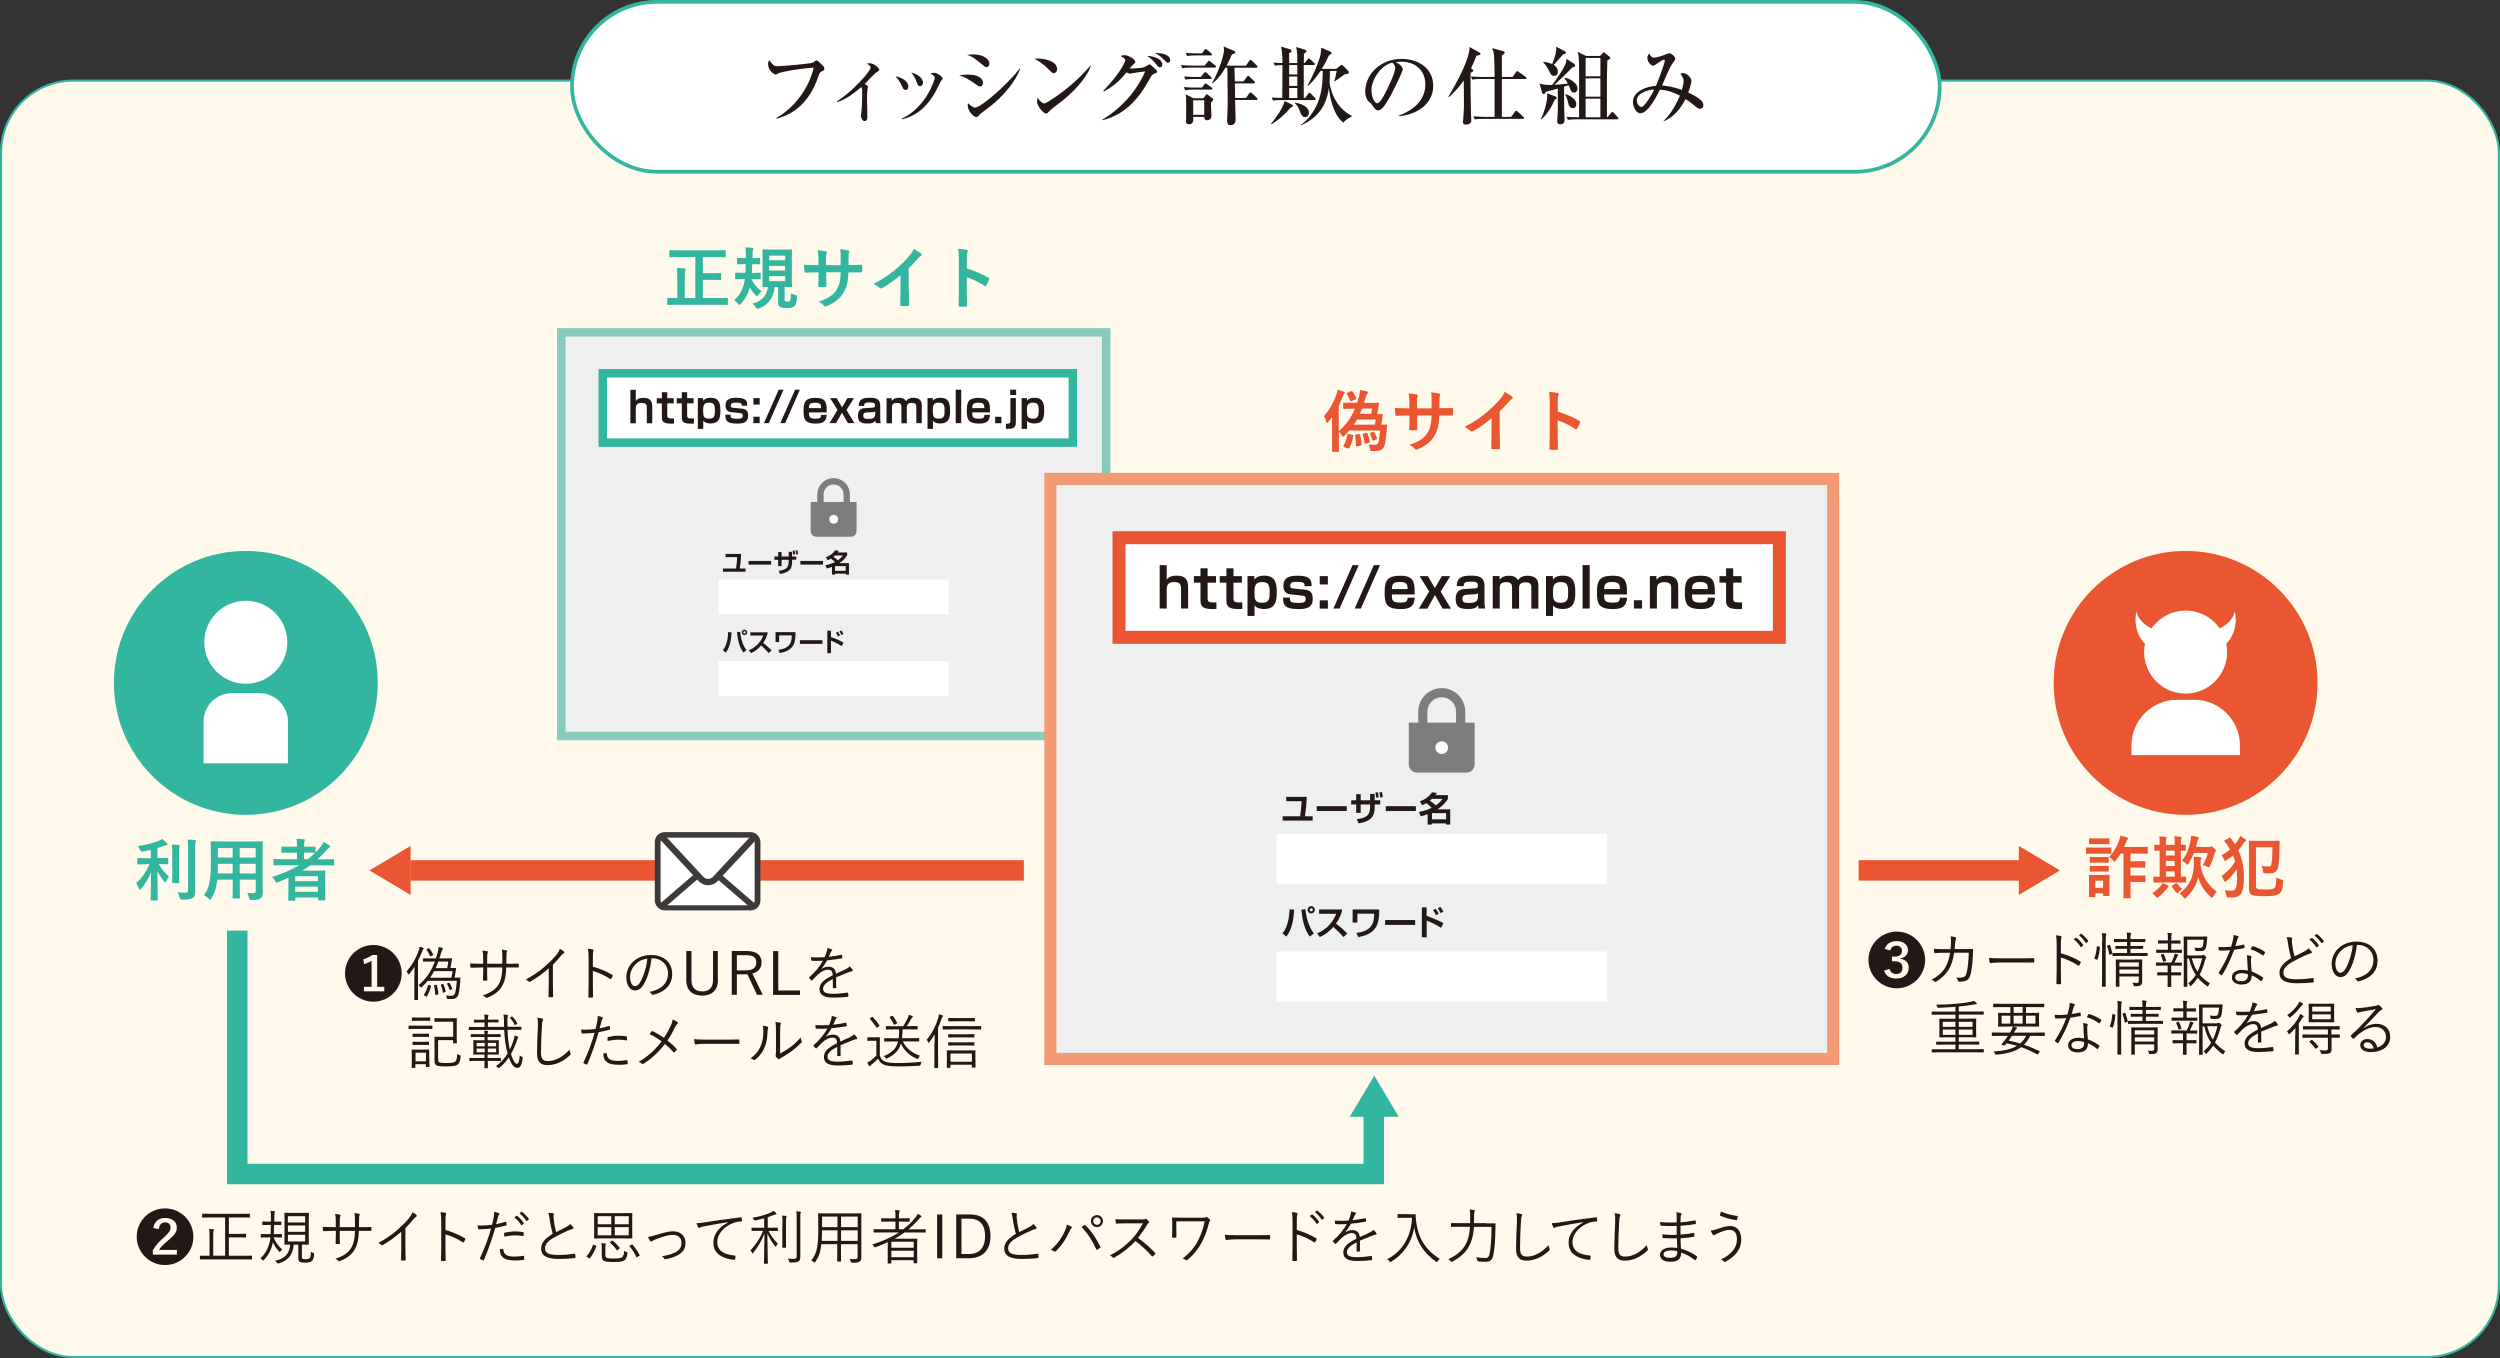
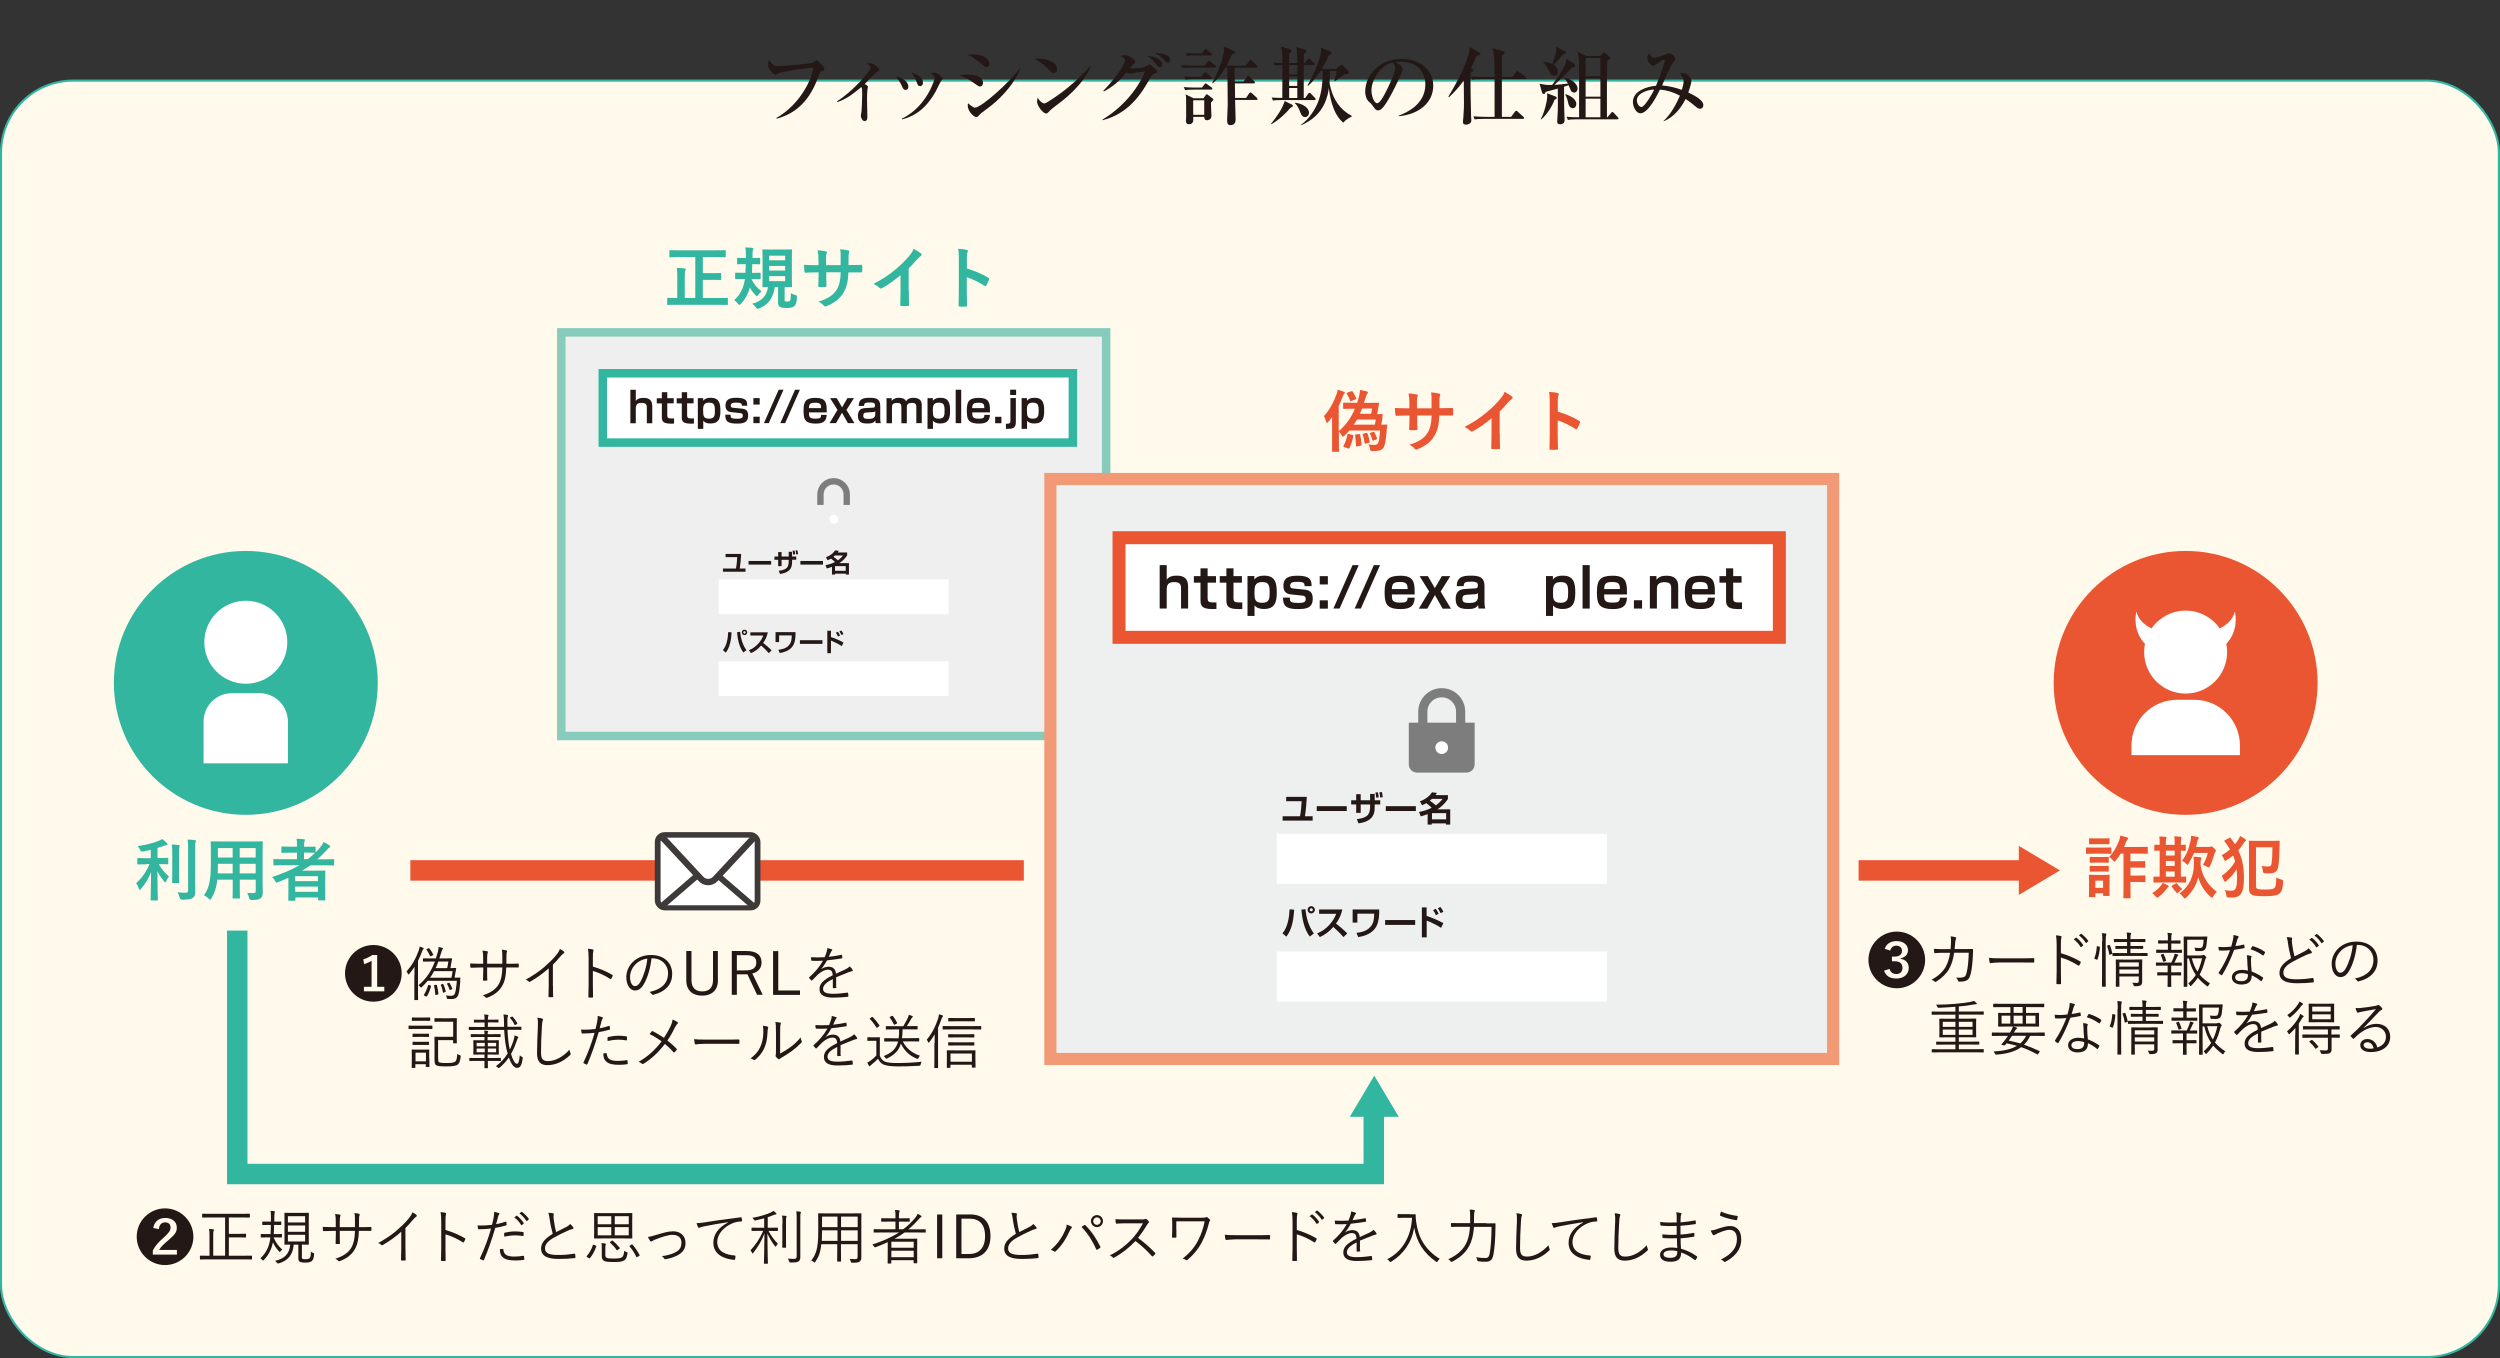
<svg xmlns="http://www.w3.org/2000/svg" id="_レイヤー_2" data-name="レイヤー 2" viewBox="0 0 294.63 160.06">
  <rect x="0" y="0" width="294.63" height="160.06" fill="#333333" stroke="none" />
  <defs>
    <style>
      .cls-1 {
        stroke-width: .75px;
      }

      .cls-1, .cls-2 {
        stroke: #7d7d7d;
      }

      .cls-1, .cls-2, .cls-3, .cls-4, .cls-5, .cls-6, .cls-7, .cls-8, .cls-9, .cls-10, .cls-11, .cls-12, .cls-13 {
        stroke-miterlimit: 10;
      }

      .cls-1, .cls-2, .cls-10, .cls-11, .cls-13 {
        fill: none;
      }

      .cls-2 {
        stroke-width: 1.08px;
      }

      .cls-14 {
        fill: #ea5532;
      }

      .cls-15, .cls-3, .cls-5, .cls-6, .cls-7, .cls-8, .cls-12 {
        fill: #fff;
      }

      .cls-16 {
        fill: #fffaec;
      }

      .cls-17 {
        fill: #7d7d7d;
      }

      .cls-18 {
        fill: #231815;
      }

      .cls-19 {
        fill: #32b6a0;
      }

      .cls-3, .cls-4 {
        stroke-width: 1px;
      }

      .cls-3, .cls-6, .cls-10, .cls-13 {
        stroke: #32b6a0;
      }

      .cls-4 {
        fill: #efefef;
        stroke: #86cbbb;
      }

      .cls-5 {
        stroke-width: .68px;
      }

      .cls-5, .cls-8, .cls-12 {
        stroke: #3e3a39;
      }

      .cls-6 {
        stroke-width: .44px;
      }

      .cls-7 {
        stroke-width: 1.53px;
      }

      .cls-7, .cls-11 {
        stroke: #ea5532;
      }

      .cls-8 {
        stroke-width: .75px;
      }

      .cls-9 {
        fill: #eeefef;
        stroke: #f29a76;
        stroke-width: 1.43px;
      }

      .cls-10, .cls-11 {
        stroke-width: 2.41px;
      }

      .cls-12 {
        stroke-width: .71px;
      }

      .cls-13 {
        stroke-width: .25px;
      }
    </style>
  </defs>
  <g id="_レイヤー_1-2" data-name="レイヤー 1">
    <g>
      <rect class="cls-16" x=".12" y="9.5" width="294.38" height="150.43" rx="8.5" ry="8.5" />
      <rect class="cls-13" x=".12" y="9.5" width="294.38" height="150.43" rx="8.5" ry="8.5" />
    </g>
    <g>
      <polyline class="cls-10" points="27.96 109.67 27.96 138.36 161.9 138.36 161.9 130.41" />
      <polygon class="cls-19" points="161.96 126.77 159.07 131.62 164.85 131.62 161.96 126.77" />
    </g>
    <g>
      <line class="cls-11" x1="120.66" y1="102.58" x2="48.36" y2="102.58" />
-       <polygon class="cls-14" points="43.54 102.58 48.39 105.47 48.39 99.69 43.54 102.58" />
    </g>
    <g>
      <line class="cls-11" x1="219.04" y1="102.58" x2="237.95" y2="102.58" />
      <polygon class="cls-14" points="242.77 102.58 237.92 99.69 237.92 105.47 242.77 102.58" />
    </g>
    <rect class="cls-4" x="66.15" y="39.17" width="64.21" height="47.57" />
    <g>
      <path class="cls-19" d="m80.04,30.3c-.74,0-1.01.02-1.06.02-.08,0-.09,0-.09-.09v-.66c0-.08,0-.09.09-.09.05,0,.31.02,1.06.02h4.34c.74,0,1.01-.02,1.06-.02.08,0,.09,0,.09.09v.66c0,.08,0,.09-.09.09-.05,0-.31-.02-1.06-.02h-1.55v1.89h1.11c.69,0,.93-.02.97-.02.07,0,.08,0,.08.09v.65c0,.08,0,.09-.08.09-.05,0-.29-.02-.97-.02h-1.11v2.14h1.87c.71,0,.95-.02,1-.02.07,0,.08,0,.08.09v.66c0,.08,0,.09-.08.09-.05,0-.29-.02-1-.02h-5c-.7,0-.94.02-.99.02-.07,0-.08,0-.08-.09v-.66c0-.08,0-.09.08-.09.05,0,.29.02.99.02h.12v-2.32c0-.55,0-.84-.06-1.22.3,0,.64.02.92.06.09,0,.14.05.14.1,0,.07-.02.11-.06.18-.04.1-.06.3-.06.87v2.33h1.24v-4.82h-1.9Z" />
      <path class="cls-19" d="m88.65,31.14c0,.36-.02.71-.03,1.02h.06c.61,0,.81-.02.86-.02.09,0,.1,0,.1.09v.58c0,.09,0,.1-.1.1-.05,0-.25-.02-.86-.02h-.11v.02c.27.58.66,1.03,1.18,1.42-.17.15-.27.27-.39.43-.08.1-.12.16-.16.16s-.08-.05-.16-.14c-.29-.3-.5-.58-.66-.9-.21.74-.56,1.4-1.05,1.91-.09.1-.14.14-.19.14-.06,0-.1-.05-.18-.15-.12-.15-.26-.29-.43-.41.72-.63,1.11-1.43,1.26-2.49h-.21c-.61,0-.81.02-.86.02-.07,0-.08,0-.08-.1v-.58c0-.08,0-.09.08-.09.05,0,.25.02.86.02h.27c.02-.3.03-.66.04-1.02h-.14c-.56,0-.74.02-.79.02-.08,0-.09,0-.09-.09v-.58c0-.08,0-.09.09-.09.05,0,.23.02.79.02h.15v-.43c0-.27,0-.5-.06-.82.3,0,.54.02.81.05.08,0,.13.04.13.09,0,.04-.02.08-.04.14-.02.06-.04.18-.05.39,0,.18,0,.38,0,.58h.02c.56,0,.74-.02.79-.02.08,0,.09,0,.09.09v.58c0,.08,0,.09-.09.09-.05,0-.23-.02-.8-.02h-.02Zm3.81,4.11c0,.14,0,.21.07.25.07.04.14.04.28.04.15,0,.2-.02.27-.08.11-.09.12-.38.13-.91.14.1.34.17.53.22.19.06.19.06.18.28-.04.62-.1.85-.29,1.01-.18.17-.41.24-.92.24-.37,0-.57-.04-.77-.12-.15-.07-.24-.26-.24-.54v-1.82h-.39c-.17,1.3-.79,2.13-1.86,2.53-.09.03-.14.05-.18.05-.07,0-.1-.05-.19-.18-.12-.17-.26-.3-.42-.43,1.12-.29,1.71-.93,1.85-1.97-.38,0-.53.02-.56.02-.09,0-.1,0-.1-.09,0-.06.02-.34.02-.96v-2.32c0-.63-.02-.93-.02-.98,0-.09,0-.1.1-.1.05,0,.28.02.95.02h1.4c.67,0,.9-.02.95-.02.08,0,.09,0,.09.1,0,.05-.02.34-.02.98v2.32c0,.62.02.91.02.96,0,.08,0,.09-.09.09-.06,0-.26,0-.78-.02v1.44Zm-1.82-4.58h1.89v-.54h-1.89v.54Zm1.89,1.21v-.54h-1.89v.54h1.89Zm0,.66h-1.89v.59h1.89v-.59Z" />
      <path class="cls-19" d="m100.29,31.23c.39,0,.84,0,1.21-.02.1,0,.1.04.11.13.02.2.02.43,0,.63,0,.1-.02.14-.14.13-.27,0-.76,0-1.15,0h-.33c-.05,1.14-.22,1.81-.62,2.46-.4.66-1.05,1.14-1.89,1.49-.11.05-.18.07-.22.07s-.09-.02-.15-.09c-.24-.25-.39-.36-.66-.48,1.13-.35,1.75-.76,2.16-1.42.31-.51.44-1.06.47-2.04h-1.7v.29c0,.47,0,.9.02,1.33,0,.09-.05.1-.14.11-.21.02-.47.02-.69,0-.1,0-.15-.02-.14-.11.02-.42.04-.81.04-1.31v-.3h-.24c-.43,0-1.07.02-1.32.04-.06,0-.09-.05-.1-.15-.03-.17-.04-.45-.06-.78.34.02.86.04,1.47.04h.24v-.58c0-.51-.02-.71-.1-1.18.42.04.81.08.98.13.09.02.12.06.12.11,0,.05-.02.1-.05.17-.06.14-.06.22-.06.77v.58h1.72v-.78c.02-.45,0-.82-.06-1.1.3.03.74.08.94.14.11.02.14.06.14.13,0,.03,0,.08-.03.14-.06.15-.06.36-.06.7v.76h.28Z" />
      <path class="cls-19" d="m107.11,34.26c0,.55,0,1.02.02,1.66,0,.1-.03.14-.12.14-.26.02-.54.02-.8,0-.09,0-.12-.03-.11-.13,0-.58.03-1.1.03-1.64v-1.86c-.7.59-1.56,1.2-2.2,1.54-.04.02-.08.03-.12.03-.06,0-.11-.02-.17-.08-.18-.18-.45-.34-.69-.47,1.1-.57,1.78-1.03,2.52-1.64.63-.52,1.21-1.08,1.7-1.67.27-.32.38-.48.5-.82.36.2.71.42.89.56.05.03.06.08.06.12,0,.06-.05.14-.11.18-.14.09-.26.21-.48.44-.31.38-.61.69-.94,1.01v2.65Z" />
      <path class="cls-19" d="m113.94,31.64c.97.3,1.75.62,2.54,1.09.09.05.13.1.09.21-.1.26-.23.51-.34.7-.03.06-.06.09-.1.09-.02,0-.06,0-.09-.04-.74-.47-1.46-.82-2.1-1.02v1.77c0,.52.02.99.03,1.57,0,.1-.03.12-.14.12-.23.02-.48.02-.71,0-.11,0-.15-.02-.15-.12.02-.59.03-1.06.03-1.58v-3.93c0-.6-.02-.86-.08-1.18.37.02.77.06,1,.13.11.02.15.07.15.14,0,.05-.02.11-.06.18-.06.1-.06.3-.06.75v1.14Z" />
    </g>
    <g>
      <path class="cls-18" d="m87.35,65.28c-.03.57-.08,1.15-.17,1.72h.68v.38h-2.66v-.38h1.54c.08-.44.12-.89.14-1.34h-1.37v-.38h1.83Z" />
      <path class="cls-18" d="m90.88,66.11v.43h-2.66v-.43h2.66Z" />
      <path class="cls-18" d="m92.95,65.03h.4v.56h.49v.38h-.49v.22c0,.4-.06.78-.38,1.05-.3.26-.67.35-1.05.4l-.14-.38c.31-.03.64-.09.89-.29.22-.17.28-.51.28-.78v-.22h-.84v.75h-.4v-.75h-.44v-.38h.44v-.53h.4v.53h.84v-.56Zm.76.3l-.23.03c-.02-.17-.03-.29-.07-.46l.22-.02c.04.11.08.34.08.45Zm.35-.02l-.23.03c-.02-.17-.03-.29-.08-.46l.22-.03c.04.11.08.34.08.46Z" />
      <path class="cls-18" d="m96.99,66.11v.43h-2.66v-.43h2.66Z" />
      <path class="cls-18" d="m97.93,65.83c-.13.08-.25.14-.4.19l-.19-.35c.11-.04.23-.09.34-.15.29-.16.56-.37.74-.66l.44.06c-.04.07-.09.13-.13.19h1.11v.34c-.25.38-.54.67-.93.92h1.14v1.35h-.37v-.11h-1.26v.11h-.37v-.92c-.2.08-.4.14-.61.2l-.16-.39c.4-.08.76-.19,1.13-.37-.13-.13-.33-.3-.48-.41Zm1.42-.37h-.94c-.06.05-.12.11-.19.16.17.12.38.27.53.42.24-.17.42-.34.59-.57Zm-.94,1.26v.55h1.26v-.55h-1.26Z" />
    </g>
    <g>
      <path class="cls-18" d="m85.53,76.91l-.34-.29c.47-.54.6-1.43.63-2.13l.4.04c-.04.8-.18,1.74-.69,2.39Zm1.7-2.44c.06.73.29,1.56.74,2.15l-.36.28c-.5-.65-.68-1.59-.75-2.39l.37-.05Zm.83.06c0,.18-.14.32-.32.32s-.32-.14-.32-.32.14-.32.32-.32.32.14.32.32Zm-.46,0c0,.08.06.14.14.14s.14-.06.14-.14-.06-.14-.14-.14-.14.06-.14.14Z" />
      <path class="cls-18" d="m88.5,76.96l-.24-.33c.43-.17.78-.43,1.09-.76.27-.29.46-.6.6-.97h-1.52v-.38h2.06c-.09.47-.28.86-.55,1.25.35.27.68.56,1,.87l-.34.33c-.27-.32-.58-.62-.9-.9-.33.38-.73.71-1.2.9Z" />
      <path class="cls-18" d="m93.75,74.5v.37c0,.22-.04.49-.09.71-.06.27-.17.51-.36.72-.37.4-.88.58-1.41.66l-.16-.38c.44-.05.92-.17,1.23-.52.32-.35.34-.73.35-1.18h-1.49v.79h-.42v-1.17h2.35Z" />
      <path class="cls-18" d="m96.93,75.45v.43h-2.66v-.43h2.66Z" />
      <path class="cls-18" d="m97.93,74.33v.75c.51.17,1.01.38,1.48.64l-.2.42c-.26-.17-.99-.55-1.28-.64v1.48h-.43v-2.65h.43Zm1.07.56l-.24.13c-.07-.16-.15-.31-.25-.45l.24-.12c.1.14.18.29.26.44Zm.42-.18l-.25.13c-.07-.14-.16-.3-.25-.43l.23-.11c.11.15.18.26.26.42Z" />
    </g>
    <g>
      <path class="cls-14" d="m162.94,49.19c-.05.3-.09.56-.15.86.4,0,.57-.02.6-.02.08,0,.11.02.1.09-.02.14-.03.25-.05.42-.1,1.16-.19,1.88-.36,2.17-.18.32-.5.44-1.07.44-.13,0-.24,0-.37,0-.13-.02-.14,0-.18-.26-.03-.19-.1-.38-.18-.51.28.03.44.05.62.05.28,0,.42-.06.5-.19.12-.2.17-.62.25-1.5h-3.63c-.18.22-.38.42-.59.62-.08.07-.13.11-.17.11s-.07-.05-.13-.16c-.1-.18-.22-.34-.34-.46v1.1c0,.78.02,1.18.02,1.21,0,.08,0,.09-.08.09h-.66c-.07,0-.08,0-.08-.09,0-.05,0-.43,0-1.21v-1.74c0-.3,0-.69,0-1.06-.14.2-.3.4-.46.59-.06.06-.1.1-.14.1-.04,0-.07-.05-.1-.14-.06-.25-.16-.51-.26-.66.64-.71,1.12-1.57,1.45-2.48.09-.26.14-.44.16-.63.27.07.48.14.71.23.09.04.14.07.14.13s-.03.09-.09.14c-.06.05-.1.12-.17.33-.14.38-.29.74-.46,1.1v2.96c.88-.75,1.48-1.62,1.91-2.65h-.27c-.74,0-.97.02-1.02.02-.09,0-.1,0-.1-.1v-.55c0-.08,0-.09.1-.09.05,0,.29.02,1.02.02h.53c.09-.26.16-.52.23-.8.08-.34.11-.5.11-.71.3.05.52.09.78.16.08.02.15.06.15.14s-.06.12-.09.16c-.06.06-.1.2-.17.42-.07.22-.14.43-.21.64h.64c.74,0,1-.02,1.05-.02.08,0,.1.02.09.1l-.06.36c-.06.33-.1.57-.16.89.38,0,.51-.02.55-.02.08,0,.11.02.1.1l-.05.32Zm-3.55,2.06c.1.02.12.04.1.14-.1.52-.24.98-.44,1.39-.04.09-.08.1-.18.07l-.46-.17c-.1-.04-.11-.07-.07-.15.21-.37.37-.84.46-1.32.02-.09.04-.09.15-.06l.44.1Zm-.13-5.14c.09-.03.11-.03.14.03.17.26.32.51.43.78.03.08.02.1-.08.14l-.49.2c-.1.04-.12.02-.14-.04-.11-.3-.24-.56-.39-.8-.06-.08-.04-.1.06-.14l.47-.18Zm.66,3.33c-.11.21-.24.42-.38.61h2.49c.04-.19.08-.39.11-.61h-2.23Zm.25,1.72c.09,0,.12,0,.13.06.08.43.13.76.17,1.18,0,.09-.02.11-.12.13l-.4.08c-.12.02-.14,0-.14-.1-.02-.47-.06-.8-.11-1.2,0-.08,0-.1.11-.11l.37-.04Zm.36-3.01c-.09.22-.18.42-.27.62h1.33c.05-.22.09-.41.12-.62h-1.18Zm.5,2.88c.09-.02.1-.02.14.06.11.31.19.62.26.96.02.08,0,.1-.1.13l-.37.1c-.12.03-.13,0-.14-.07-.06-.42-.13-.69-.22-.98-.03-.09,0-.1.1-.13l.34-.08Zm.82-.13c.09-.02.1-.02.14.06.11.21.22.48.29.69.02.08,0,.1-.08.14l-.33.12c-.1.04-.11.03-.14-.06-.07-.26-.16-.5-.27-.72-.04-.07-.02-.1.07-.13l.31-.1Z" />
      <path class="cls-14" d="m169.93,48.1c.39,0,.84,0,1.21-.02.1,0,.1.04.11.13.02.2.02.43,0,.63,0,.1-.02.14-.14.13-.27,0-.76,0-1.15,0h-.33c-.05,1.14-.22,1.81-.62,2.46-.4.66-1.05,1.14-1.89,1.49-.11.05-.18.07-.22.07s-.09-.02-.15-.09c-.24-.25-.39-.36-.66-.48,1.13-.35,1.75-.76,2.16-1.42.31-.51.44-1.06.47-2.04h-1.7v.29c0,.47,0,.9.02,1.33,0,.09-.05.1-.14.11-.21.02-.47.02-.69,0-.1,0-.15-.02-.14-.11.02-.42.04-.81.04-1.31v-.3h-.24c-.43,0-1.07.02-1.32.04-.06,0-.09-.05-.1-.15-.03-.17-.04-.45-.06-.78.34.02.86.04,1.47.04h.24v-.58c0-.51-.02-.71-.1-1.18.42.04.81.08.98.13.09.02.12.06.12.11,0,.05-.02.1-.05.17-.06.14-.06.22-.06.77v.58h1.72v-.78c.02-.45,0-.82-.06-1.1.3.03.74.08.94.14.11.02.14.06.14.13,0,.03,0,.08-.03.14-.06.15-.06.36-.06.7v.76h.28Z" />
      <path class="cls-14" d="m176.76,51.12c0,.55,0,1.02.02,1.66,0,.1-.03.14-.12.14-.26.02-.54.02-.8,0-.09,0-.12-.03-.11-.13,0-.58.03-1.1.03-1.64v-1.86c-.7.59-1.56,1.2-2.2,1.54-.04.02-.08.03-.12.03-.06,0-.11-.02-.17-.08-.18-.18-.45-.34-.69-.47,1.1-.57,1.78-1.03,2.52-1.64.63-.52,1.21-1.08,1.7-1.67.27-.32.38-.48.5-.82.36.2.71.42.89.56.05.03.06.08.06.12,0,.06-.05.14-.11.18-.14.09-.26.21-.48.44-.31.38-.61.69-.94,1.01v2.65Z" />
      <path class="cls-14" d="m183.58,48.51c.97.3,1.75.62,2.54,1.09.09.05.13.1.09.21-.1.26-.23.51-.34.7-.03.06-.06.09-.1.09-.02,0-.06,0-.09-.04-.74-.47-1.46-.82-2.1-1.02v1.77c0,.52.02.99.03,1.57,0,.1-.03.12-.14.12-.23.02-.48.02-.71,0-.11,0-.15-.02-.15-.12.02-.59.03-1.06.03-1.58v-3.93c0-.6-.02-.86-.08-1.18.37.02.77.06,1,.13.11.02.15.07.15.14,0,.05-.02.11-.06.18-.06.1-.06.3-.06.75v1.14Z" />
    </g>
    <rect class="cls-9" x="123.79" y="56.45" width="92.25" height="68.35" />
-     <path class="cls-17" d="m95.55,59.16h5.4v3.42c0,.37-.3.68-.68.68h-4.05c-.37,0-.68-.3-.68-.68v-3.42h0Z" />
    <path class="cls-1" d="m96.69,59.51v-1.24c0-.86.7-1.55,1.55-1.55h0c.86,0,1.55.7,1.55,1.55v1.24" />
    <circle class="cls-15" cx="98.25" cy="61.2" r=".52" />
    <rect class="cls-15" x="84.71" y="68.28" width="27.08" height="4.1" />
    <rect class="cls-15" x="84.71" y="77.93" width="27.08" height="4.1" />
    <g>
      <path class="cls-18" d="m154.01,93.91c-.04.76-.1,1.53-.22,2.29h.91v.51h-3.54v-.51h2.05c.11-.58.16-1.19.19-1.78h-1.82v-.51h2.44Z" />
      <path class="cls-18" d="m158.72,95.01v.57h-3.54v-.57h3.54Z" />
      <path class="cls-18" d="m161.47,93.57h.54v.74h.65v.5h-.65v.29c0,.54-.08,1.04-.51,1.4-.4.34-.89.47-1.4.53l-.19-.5c.41-.04.85-.12,1.18-.38.3-.23.38-.68.38-1.04v-.3h-1.11v.99h-.53v-.99h-.59v-.5h.59v-.71h.53v.71h1.11v-.74Zm1.02.4l-.3.04c-.02-.23-.04-.38-.1-.61l.29-.03c.05.14.1.45.11.6Zm.47-.02l-.3.04c-.02-.23-.04-.38-.1-.61l.29-.04c.05.14.1.46.11.61Z" />
      <path class="cls-18" d="m166.86,95.01v.57h-3.54v-.57h3.54Z" />
      <path class="cls-18" d="m168.12,94.64c-.18.11-.34.18-.53.26l-.25-.46c.15-.06.3-.12.45-.2.39-.21.75-.5.98-.87l.58.08c-.06.09-.12.17-.18.26h1.47v.45c-.33.51-.72.89-1.24,1.22h1.51v1.8h-.5v-.14h-1.67v.14h-.49v-1.23c-.26.1-.54.19-.81.26l-.21-.52c.54-.1,1.02-.25,1.5-.49-.17-.18-.44-.4-.64-.55Zm1.89-.49h-1.25c-.08.07-.16.14-.25.21.23.16.51.36.71.55.32-.22.56-.46.79-.76Zm-1.25,1.68v.73h1.67v-.73h-1.67Z" />
    </g>
    <g>
      <path class="cls-18" d="m151.59,110.38l-.45-.39c.63-.71.8-1.91.84-2.83l.54.05c-.06,1.06-.24,2.32-.92,3.17Zm2.26-3.24c.08.97.39,2.08.99,2.86l-.48.38c-.66-.86-.9-2.12-.99-3.17l.49-.06Zm1.11.08c0,.24-.19.43-.43.43s-.43-.19-.43-.43.19-.43.43-.43.43.19.43.43Zm-.61,0c0,.1.08.18.19.18s.18-.08.18-.18-.08-.18-.18-.18-.18.08-.18.18Z" />
      <path class="cls-18" d="m155.55,110.44l-.32-.44c.57-.22,1.04-.57,1.45-1.02.36-.39.61-.8.8-1.29h-2.02v-.51h2.73c-.12.63-.37,1.14-.74,1.66.46.36.91.74,1.33,1.16l-.45.44c-.36-.43-.78-.82-1.2-1.2-.44.51-.98.94-1.6,1.2Z" />
      <path class="cls-18" d="m162.54,107.17v.49c0,.29-.05.66-.12.94-.08.36-.23.68-.48.96-.49.53-1.18.77-1.87.88l-.21-.5c.59-.06,1.23-.23,1.63-.69.42-.47.45-.97.46-1.57h-1.98v1.05h-.56v-1.55h3.12Z" />
      <path class="cls-18" d="m166.78,108.43v.57h-3.54v-.57h3.54Z" />
      <path class="cls-18" d="m168.13,106.95v.99c.68.23,1.34.51,1.97.85l-.26.56c-.35-.23-1.32-.74-1.7-.85v1.97h-.57v-3.53h.57Zm1.42.74l-.32.17c-.09-.21-.2-.41-.34-.6l.32-.16c.13.19.24.38.34.59Zm.56-.24l-.33.17c-.09-.19-.21-.4-.33-.58l.31-.15c.15.2.24.34.35.56Z" />
    </g>
    <path class="cls-17" d="m166.03,85.17h7.76v4.91c0,.54-.43.97-.97.97h-5.82c-.54,0-.97-.43-.97-.97v-4.91h0Z" />
    <path class="cls-2" d="m167.68,85.66v-1.79c0-1.23,1-2.23,2.23-2.23h0c1.23,0,2.23,1,2.23,2.23v1.79" />
    <circle class="cls-15" cx="169.91" cy="88.11" r=".75" />
    <rect class="cls-15" x="150.46" y="98.27" width="38.91" height="5.89" />
    <rect class="cls-15" x="150.46" y="112.14" width="38.91" height="5.89" />
    <rect class="cls-3" x="71.04" y="43.99" width="55.4" height="8.17" />
    <g>
      <path class="cls-18" d="m74.93,45.93v1.32c.21-.3.56-.36.9-.36.71,0,1.04.29,1.04,1.01v1.98h-.64v-1.88c0-.41-.24-.52-.61-.52-.49,0-.69.18-.69.67v1.73h-.64v-3.94h.64Z" />
      <path class="cls-18" d="m77.99,46.22h.65v.71h.76v.6h-.76v1.4c0,.33.1.39.58.39.08,0,.15,0,.22-.01v.6c-.12.02-.24.02-.35.02-.23,0-.48-.02-.7-.09-.13-.04-.24-.13-.31-.25-.08-.14-.08-.3-.08-.45v-1.6h-.6v-.6h.6v-.71Z" />
      <path class="cls-18" d="m80.33,46.22h.65v.71h.76v.6h-.76v1.4c0,.33.11.39.58.39.08,0,.15,0,.22-.01v.6c-.12.02-.24.02-.35.02-.23,0-.48-.02-.7-.09-.13-.04-.24-.13-.3-.25-.08-.14-.08-.3-.08-.45v-1.6h-.6v-.6h.6v-.71Z" />
      <path class="cls-18" d="m82.87,46.92v.31c.24-.29.54-.35.89-.35,1.04,0,1.14.71,1.14,1.56s-.17,1.47-1.16,1.47c-.33,0-.64-.06-.86-.33v.96h-.64v-3.62h.62Zm0,1.51c0,.56.03.91.7.91s.68-.41.68-.96c0-.25,0-.63-.2-.8-.11-.1-.33-.13-.49-.13-.67,0-.7.43-.7.97Z" />
      <path class="cls-18" d="m87.43,47.83c0-.23-.04-.38-.63-.38-.37,0-.68,0-.68.36,0,.19.09.23.32.25l1,.1c.53.05.73.3.73.82,0,.86-.63.94-1.32.94-.37,0-1-.02-1.23-.37-.13-.2-.14-.45-.14-.68h.62v.12c0,.26.11.36.8.36.52,0,.64-.12.64-.37,0-.23-.11-.27-.35-.3l-1.02-.11c-.46-.05-.67-.32-.67-.77,0-.82.63-.92,1.29-.92.34,0,.9.03,1.13.32.14.17.14.41.14.62h-.63Z" />
      <path class="cls-18" d="m89.53,46.92v.76h-.74v-.76h.74Zm0,2.19v.76h-.74v-.76h.74Z" />
      <path class="cls-18" d="m92.34,45.93l-1.74,3.94h-.57l1.74-3.94h.57Z" />
-       <path class="cls-18" d="m94.27,45.93l-1.74,3.94h-.57l1.74-3.94h.57Z" />
+       <path class="cls-18" d="m94.27,45.93l-1.74,3.94h-.57l1.74-3.94Z" />
      <path class="cls-18" d="m95.34,48.59c0,.5.01.75.77.75.55,0,.65-.09.67-.45h.65c-.05.86-.53,1.03-1.3,1.03-.37,0-.84-.04-1.12-.3-.23-.21-.27-.51-.29-.8-.02-.16-.02-.32-.02-.48,0-1.1.33-1.45,1.43-1.45,1.17,0,1.3.56,1.3,1.48v.23h-2.09Zm1.43-.49c0-.44-.08-.64-.69-.64-.56,0-.73.11-.75.64h1.43Z" />
      <path class="cls-18" d="m98.61,46.92l.63,1.09.63-1.09h.77l-.88,1.4.94,1.55h-.77l-.7-1.23-.7,1.23h-.77l.94-1.56-.87-1.39h.77Z" />
      <path class="cls-18" d="m102.46,46.88c.74,0,1.28.08,1.28.96v1.37c0,.23,0,.44.07.66h-.61c-.02-.12-.03-.19-.04-.32-.21.36-.6.36-.97.36-.66,0-1.08-.17-1.08-.9,0-.55.22-.87.79-.91l.99-.06c.17-.01.23-.04.23-.31s-.3-.3-.55-.3h-.1c-.46,0-.64.06-.64.41h-.63c0-.82.54-.96,1.24-.96Zm.41,1.69l-.73.04c-.33.02-.4.14-.4.4,0,.34.29.36.62.36.39,0,.79-.07.79-.55v-.37c-.06.1-.17.12-.28.12Z" />
      <path class="cls-18" d="m105.09,46.92v.32c.24-.28.51-.36.87-.36s.65.09.83.41c.17-.31.52-.41.85-.41.24,0,.55.05.74.21.21.18.25.41.25.67v2.11h-.64v-1.94c0-.36-.21-.45-.53-.45-.38,0-.59.12-.59.53v1.87h-.64v-1.91c0-.37-.14-.49-.52-.49-.16,0-.35.03-.47.14-.11.1-.12.25-.12.4v1.86h-.64v-2.95h.62Z" />
      <path class="cls-18" d="m109.94,46.92v.31c.24-.29.54-.35.89-.35,1.04,0,1.14.71,1.14,1.56s-.17,1.47-1.16,1.47c-.33,0-.64-.06-.86-.33v.96h-.64v-3.62h.62Zm0,1.51c0,.56.03.91.7.91s.68-.41.68-.96c0-.25,0-.63-.2-.8-.11-.1-.33-.13-.49-.13-.67,0-.7.43-.7.97Z" />
      <path class="cls-18" d="m113.28,45.93v3.94h-.65v-3.94h.65Z" />
      <path class="cls-18" d="m114.58,48.59c0,.5.01.75.77.75.55,0,.65-.09.67-.45h.65c-.05.86-.53,1.03-1.3,1.03-.37,0-.84-.04-1.12-.3-.23-.21-.27-.51-.29-.8-.02-.16-.02-.32-.02-.48,0-1.1.33-1.45,1.43-1.45,1.17,0,1.3.56,1.3,1.48v.23h-2.09Zm1.43-.49c0-.44-.08-.64-.69-.64-.56,0-.73.11-.75.64h1.43Z" />
      <path class="cls-18" d="m118.02,49.12v.76h-.74v-.76h.74Z" />
      <path class="cls-18" d="m119.72,46.92v2.84c0,.76-.46.78-1.05.78h-.12v-.6c.36,0,.53,0,.53-.35v-2.68h.65Zm.03-1v.63h-.7v-.63h.7Z" />
      <path class="cls-18" d="m121.03,46.92v.31c.24-.29.54-.35.89-.35,1.04,0,1.14.71,1.14,1.56s-.17,1.47-1.16,1.47c-.33,0-.64-.06-.86-.33v.96h-.64v-3.62h.62Zm0,1.51c0,.56.03.91.7.91s.68-.41.68-.96c0-.25,0-.63-.2-.8-.11-.1-.33-.13-.49-.13-.67,0-.7.43-.7.97Z" />
    </g>
    <rect class="cls-7" x="131.88" y="63.37" width="77.82" height="11.74" />
    <g>
      <path class="cls-18" d="m137.5,66.6v1.71c.27-.39.73-.47,1.17-.47.92,0,1.35.37,1.35,1.31v2.57h-.83v-2.44c0-.53-.31-.68-.79-.68-.63,0-.9.23-.9.87v2.25h-.83v-5.12h.83Z" />
      <path class="cls-18" d="m141.48,66.98h.84v.92h.99v.77h-.99v1.82c0,.44.14.51.75.51.1,0,.19,0,.29-.01v.77c-.15.02-.31.02-.46.02-.3,0-.62-.02-.91-.12-.17-.06-.31-.18-.4-.33-.1-.18-.11-.39-.11-.58v-2.08h-.78v-.77h.78v-.92Z" />
      <path class="cls-18" d="m144.53,66.98h.84v.92h.99v.77h-.99v1.82c0,.44.14.51.75.51.1,0,.19,0,.29-.01v.77c-.15.02-.31.02-.46.02-.3,0-.62-.02-.91-.12-.17-.06-.31-.18-.4-.33-.1-.18-.11-.39-.11-.58v-2.08h-.78v-.77h.78v-.92Z" />
      <path class="cls-18" d="m147.83,67.9v.4c.31-.38.7-.46,1.16-.46,1.34,0,1.48.92,1.48,2.02s-.23,1.91-1.5,1.91c-.43,0-.83-.08-1.12-.42v1.24h-.83v-4.7h.81Zm.01,1.96c0,.73.04,1.18.91,1.18s.88-.53.88-1.24c0-.32,0-.81-.26-1.04-.14-.13-.44-.16-.63-.16-.87,0-.9.55-.9,1.26Z" />
      <path class="cls-18" d="m153.75,69.06c0-.3-.05-.49-.82-.49-.47,0-.88,0-.88.46,0,.25.12.3.41.33l1.3.13c.68.06.95.39.95,1.07,0,1.12-.81,1.22-1.72,1.22-.48,0-1.3-.03-1.59-.47-.17-.26-.19-.58-.19-.88h.81v.16c0,.33.14.47,1.03.47.67,0,.83-.15.83-.48,0-.3-.14-.36-.45-.39l-1.32-.14c-.6-.06-.86-.42-.86-1,0-1.06.81-1.2,1.67-1.2.45,0,1.17.04,1.46.42.18.23.19.53.19.81h-.82Z" />
      <path class="cls-18" d="m156.49,67.9v.98h-.96v-.98h.96Zm0,2.85v.98h-.96v-.98h.96Z" />
      <path class="cls-18" d="m160.13,66.6l-2.26,5.12h-.73l2.26-5.12h.73Z" />
      <path class="cls-18" d="m162.64,66.6l-2.26,5.12h-.73l2.26-5.12h.73Z" />
      <path class="cls-18" d="m164.03,70.05c0,.65.01.97.99.97.71,0,.84-.12.87-.58h.84c-.06,1.11-.68,1.34-1.69,1.34-.48,0-1.09-.05-1.46-.39-.29-.27-.34-.66-.38-1.03-.02-.21-.02-.42-.02-.62,0-1.42.42-1.89,1.86-1.89,1.52,0,1.68.72,1.68,1.92v.29h-2.71Zm1.86-.63c-.01-.57-.11-.83-.89-.83-.72,0-.94.14-.97.83h1.86Z" />
      <path class="cls-18" d="m168.28,67.9l.82,1.41.82-1.41h1l-1.14,1.82,1.22,2.01h-.99l-.9-1.6-.9,1.6h-1l1.22-2.02-1.13-1.81h.99Z" />
      <path class="cls-18" d="m173.29,67.84c.96,0,1.66.11,1.66,1.25v1.78c0,.29.01.57.09.85h-.79c-.03-.16-.04-.25-.05-.41-.27.46-.78.46-1.25.46-.86,0-1.4-.21-1.4-1.17,0-.71.29-1.13,1.03-1.18l1.29-.08c.21-.01.3-.05.3-.4s-.39-.39-.72-.39h-.12c-.6,0-.83.07-.83.53h-.82c0-1.06.71-1.24,1.61-1.24Zm.53,2.19l-.95.06c-.43.03-.52.18-.52.51,0,.44.38.46.81.46.51,0,1.02-.09,1.02-.71v-.47c-.08.12-.22.15-.36.16Z" />
-       <path class="cls-18" d="m176.72,67.9l.02.42c.29-.36.65-.47,1.1-.47s.84.12,1.07.53c.22-.4.68-.53,1.1-.53.31,0,.71.07.96.28.27.23.33.53.33.86v2.74h-.83v-2.52c0-.46-.27-.58-.68-.58-.49,0-.76.16-.76.68v2.42h-.83v-2.48c0-.47-.18-.64-.68-.64-.21,0-.46.04-.61.18-.14.13-.16.33-.16.51v2.42h-.83v-3.83h.8Z" />
      <path class="cls-18" d="m183.01,67.9v.4c.31-.38.7-.46,1.16-.46,1.34,0,1.48.92,1.48,2.02s-.23,1.91-1.5,1.91c-.43,0-.83-.08-1.12-.42v1.24h-.83v-4.7h.81Zm.01,1.96c0,.73.04,1.18.91,1.18s.88-.53.88-1.24c0-.32,0-.81-.26-1.04-.14-.13-.44-.16-.63-.16-.87,0-.9.55-.9,1.26Z" />
      <path class="cls-18" d="m187.35,66.6v5.12h-.84v-5.12h.84Z" />
      <path class="cls-18" d="m189.05,70.05c0,.65.01.97.99.97.71,0,.84-.12.87-.58h.84c-.06,1.11-.68,1.34-1.69,1.34-.48,0-1.09-.05-1.46-.39-.29-.27-.34-.66-.38-1.03-.02-.21-.02-.42-.02-.62,0-1.42.42-1.89,1.86-1.89,1.52,0,1.68.72,1.68,1.92v.29h-2.71Zm1.86-.63c-.01-.57-.11-.83-.89-.83-.72,0-.94.14-.97.83h1.86Z" />
      <path class="cls-18" d="m193.52,70.74v.98h-.96v-.98h.96Z" />
      <path class="cls-18" d="m195.21,67.9l.02.43c.28-.4.72-.48,1.18-.48.86,0,1.37.36,1.37,1.25v2.63h-.83v-2.48c0-.52-.33-.64-.79-.64-.26,0-.55.05-.73.24-.14.14-.16.42-.16.6v2.27h-.83v-3.83h.79Z" />
      <path class="cls-18" d="m199.41,70.05c0,.65.01.97.99.97.71,0,.84-.12.87-.58h.84c-.06,1.11-.68,1.34-1.69,1.34-.48,0-1.09-.05-1.46-.39-.29-.27-.34-.66-.38-1.03-.02-.21-.02-.42-.02-.62,0-1.42.42-1.89,1.86-1.89,1.52,0,1.68.72,1.68,1.92v.29h-2.71Zm1.86-.63c-.01-.57-.11-.83-.89-.83-.72,0-.94.14-.97.83h1.86Z" />
      <path class="cls-18" d="m203.42,66.98h.84v.92h.99v.77h-.99v1.82c0,.44.14.51.75.51.1,0,.19,0,.29-.01v.77c-.15.02-.31.02-.46.02-.3,0-.62-.02-.91-.12-.17-.06-.31-.18-.4-.33-.1-.18-.11-.39-.11-.58v-2.08h-.78v-.77h.78v-.92Z" />
    </g>
    <g>
      <path class="cls-18" d="m22.79,145.75c0,1.84-1.5,3.34-3.34,3.34s-3.34-1.5-3.34-3.34,1.5-3.34,3.34-3.34,3.34,1.5,3.34,3.34Zm-4.07-.91c.06-.51.32-.78.74-.78s.64.23.64.61c0,.33-.15.57-.75,1.13-.67.57-1.05,1.02-1.34,1.57v.49h2.84v-.55h-2.1c.2-.36.5-.64,1.14-1.19.71-.61.95-.92.95-1.44,0-.72-.57-1.14-1.37-1.14-.76,0-1.28.43-1.41,1.18l.67.14Z" />
      <path class="cls-18" d="m29.71,148.37s0,.06-.05.06-.25-.01-.91-.01h-4.23c-.65,0-.87.01-.9.01-.05,0-.06,0-.06-.06v-.33s0-.06.06-.06c.04,0,.25.01.9.01h.17v-2.19c0-.47,0-.73-.06-.96.17,0,.35.02.5.04.06,0,.09.03.09.06,0,.05-.03.09-.05.14-.04.08-.04.25-.04.71v2.19h1.4v-4.5h-1.69c-.69,0-.92.01-.96.01-.05,0-.06,0-.06-.06v-.33s0-.06.06-.06c.03,0,.27.01.96.01h3.59c.69,0,.92-.01.96-.01.05,0,.06,0,.06.06v.33s0,.06-.06.06c-.04,0-.27-.01-.96-.01h-1.46v1.93h1.21c.55,0,.72-.01.76-.01.05,0,.06,0,.06.06v.32s0,.06-.06.06c-.04,0-.21-.01-.76-.01h-1.21v2.16h1.77c.66,0,.87-.01.91-.01s.05,0,.05.06v.33Z" />
      <path class="cls-18" d="m32.25,145.85c.25.58.55,1,1.02,1.42-.08.06-.14.11-.21.2-.04.06-.06.08-.09.08s-.05-.03-.1-.08c-.32-.36-.53-.67-.7-1.06-.17.79-.48,1.45-1.06,2.07-.05.05-.08.08-.11.08s-.05-.03-.1-.08c-.06-.08-.15-.14-.22-.19.69-.6,1.03-1.39,1.16-2.26l.02-.2h-.33c-.54,0-.71.01-.75.01s-.05,0-.05-.06v-.29s0-.06.05-.06.21.01.75.01h.36c.02-.32.03-.7.03-1.08h-.26c-.5,0-.64.01-.69.01-.05,0-.06,0-.06-.06v-.29s0-.06.06-.06c.04,0,.19.01.69.01h.27v-.53c0-.27,0-.49-.05-.74.18,0,.31.02.44.04.05,0,.08.03.08.06s-.01.07-.03.13c-.01.04-.03.15-.04.32v.72s.07,0,.07,0c.5,0,.65-.01.69-.01.05,0,.06,0,.06.06v.29s0,.06-.06.06c-.04,0-.19-.01-.69-.01h-.1c0,.37-.02.75-.04,1.08h.16c.54,0,.71-.01.75-.01.05,0,.06,0,.06.06v.29s0,.06-.06.06c-.04,0-.21-.01-.75-.01h-.18v.04Zm3.32,2.25c0,.17.01.25.13.27.11.03.18.03.35.03.19,0,.32-.03.41-.1.15-.1.17-.36.18-.79.07.06.15.1.27.15.11.04.11.05.11.18-.05.48-.12.65-.28.78-.15.12-.35.18-.72.18-.27,0-.43-.01-.61-.06-.14-.04-.25-.16-.25-.44v-1.61h-.55c-.08,1.2-.71,1.91-1.76,2.2-.04.01-.08.02-.1.02-.04,0-.06-.03-.12-.1-.06-.09-.13-.15-.22-.22,1.09-.22,1.72-.83,1.79-1.91-.43,0-.59.01-.62.01-.05,0-.06,0-.06-.06,0-.04.01-.27.01-.85v-1.93c0-.59-.01-.82-.01-.86,0-.05,0-.06.06-.06.04,0,.24.01.83.01h1.1c.59,0,.78-.01.83-.01.05,0,.06,0,.06.06,0,.04-.01.27-.01.86v1.93c0,.58.01.81.01.85,0,.05,0,.06-.06.06-.04,0-.23-.01-.76-.01v1.42Zm.39-4.77h-2.03v.74h2.03v-.74Zm0,1.09h-2.03v.75h2.03v-.75Zm0,1.1h-2.03v.79h2.03v-.79Z" />
      <path class="cls-18" d="m42.56,144.62c.39,0,.75,0,1.13-.02.08,0,.08.02.08.08,0,.09,0,.2,0,.3,0,.07-.01.09-.09.08-.36-.01-.73,0-1.12,0h-.27c-.02.95-.15,1.63-.5,2.21-.34.6-.96,1.06-1.72,1.34-.1.04-.13.06-.19,0-.11-.13-.21-.2-.36-.27.93-.29,1.54-.71,1.88-1.3.29-.51.41-1.08.43-1.98h-1.79v.34c0,.39,0,.76.02,1.13,0,.06-.02.08-.08.08-.1,0-.25,0-.35,0-.06,0-.08-.01-.08-.08.01-.36.03-.71.03-1.11v-.36h-.36c-.37,0-.78.01-1.08.03-.06,0-.06-.02-.08-.1-.01-.1-.02-.25-.03-.4.36.02.74.03,1.18.03h.36v-.57c0-.32,0-.66-.08-.98.23.01.44.05.57.08.11.03.08.11.04.2-.04.08-.06.38-.06.7v.57h1.79v-.62c0-.47,0-.79-.06-1.05.17.02.41.06.53.09.1.03.11.09.07.19-.04.09-.06.21-.06.75v.64s.25,0,.25,0Z" />
      <path class="cls-18" d="m47.79,147.21c0,.42,0,.82.02,1.27,0,.06-.01.08-.07.08-.13,0-.28,0-.41,0-.06,0-.07-.02-.07-.08.01-.42.03-.84.03-1.25v-2.07c-.74.65-1.42,1.13-2.2,1.58-.06.04-.11.02-.16-.03-.09-.09-.22-.16-.35-.22.87-.48,1.6-.98,2.18-1.48.53-.46,1.03-.95,1.36-1.35.29-.36.42-.57.48-.79.19.1.38.21.48.32.07.07.06.15-.03.2s-.22.17-.39.37c-.29.36-.55.64-.88.97v2.49Z" />
      <path class="cls-18" d="m52.51,144.96c.8.23,1.58.56,2.28.97.06.03.07.06.05.11-.05.13-.11.25-.17.34-.04.06-.07.07-.13.03-.65-.43-1.4-.76-2.04-.94v1.62c0,.43.01.97.02,1.43,0,.07-.01.09-.09.09-.11,0-.25,0-.36,0-.08,0-.1-.02-.1-.1.02-.45.03-1,.03-1.42v-3.12c0-.53-.03-.88-.08-1.12.25.02.46.05.58.09.11.03.08.11.05.21-.04.12-.05.33-.05.78v1.02Z" />
      <path class="cls-18" d="m59.59,143.97c.06-.01.08,0,.08.05.01.08.03.2.04.29,0,.07,0,.09-.07.11-.46.13-.84.22-1.27.29-.42,1.42-.85,2.64-1.34,3.78-.03.06-.06.06-.11.04-.06-.02-.24-.11-.33-.15-.04-.02-.04-.06-.03-.09.58-1.23.98-2.33,1.31-3.5-.46.05-.94.08-1.42.08-.08,0-.1,0-.11-.07-.01-.1-.04-.25-.06-.38.13.01.25.01.44.01.33,0,.81-.03,1.26-.08.1-.37.15-.62.2-.88.03-.2.07-.43.06-.66.2.04.41.1.56.16.04.01.06.04.06.08s-.02.07-.06.11c-.05.06-.08.13-.11.27-.08.29-.15.58-.22.84.33-.06.72-.16,1.11-.29Zm-.35,3.21c.06,0,.07.01.08.07.05.63.44.84,1.32.84.36,0,.75-.05,1.04-.09.06,0,.08,0,.08.05.01.08.03.24.03.34,0,.07-.02.08-.08.09-.22.03-.58.07-.92.07-.76,0-1.23-.1-1.54-.38-.25-.21-.34-.53-.34-.95.12-.02.25-.04.33-.04Zm.17-1.8c0-.06.01-.08.09-.11.41-.09.81-.15,1.23-.15.29,0,.59.04.87.07.08.01.1.04.11.08,0,.07.01.22,0,.31,0,.08-.03.1-.09.09-.3-.05-.6-.08-.9-.08-.43,0-.87.06-1.29.15-.01-.12-.02-.29-.02-.37Zm1.45-2.1s.04-.01.07,0c.28.2.59.54.79.85.02.03.01.06-.01.08l-.2.17s-.07.02-.09-.01c-.2-.34-.5-.67-.81-.9l.26-.19Zm.58-.46s.05-.03.08,0c.28.22.6.53.8.82.02.04.01.06-.02.08l-.19.17s-.06.03-.08-.01c-.18-.29-.48-.63-.81-.88l.22-.17Z" />
      <path class="cls-18" d="m65.19,142.99c.06.01.08.06.08.09,0,.07-.04.13-.04.25,0,.15.02.29.04.45.06.5.15.97.27,1.42.41-.2.83-.4,1.25-.63.22-.13.31-.2.41-.32.14.13.27.27.36.39.06.08.04.18-.08.2-.17.03-.41.13-.62.22-.51.24-1.11.52-1.59.8-.71.41-1.04.78-1.04,1.27,0,.62.59.78,1.65.77.65,0,1.28-.07,1.8-.15.06,0,.08,0,.1.06.02.11.04.25.04.36,0,.06-.02.09-.1.1-.57.06-1.08.1-1.86.1-1.21,0-2.09-.27-2.09-1.23,0-.67.48-1.19,1.37-1.73-.15-.52-.3-1.24-.37-1.79-.04-.32-.08-.5-.15-.69.21,0,.43.03.57.06Z" />
      <path class="cls-18" d="m70.2,146.79c.08.04.1.05.08.09-.19.55-.43,1-.76,1.4-.03.05-.04.04-.12,0l-.2-.13c-.08-.06-.09-.07-.06-.11.34-.41.57-.79.73-1.3.01-.06.01-.07.11-.03l.21.08Zm4.31-1.63c0,.52.01.71.01.74,0,.06,0,.06-.06.06-.04,0-.29-.01-1-.01h-2.39c-.7,0-.95.01-1,.01-.05,0-.06,0-.06-.06,0-.04.01-.22.01-.74v-1.39c0-.52-.01-.71-.01-.75,0-.05,0-.06.06-.06.04,0,.29.01,1,.01h2.39c.71,0,.96-.01,1-.01.05,0,.06,0,.06.06,0,.04-.01.23-.01.75v1.39Zm-2.47-1.83h-1.6v.95h1.6v-.95Zm0,1.29h-1.6v.97h1.6v-.97Zm-.7,3.24c0,.22.04.31.15.37.12.07.38.09.78.09.53,0,.83-.02,1.03-.15.15-.09.25-.39.26-.76.08.06.18.11.29.15s.13.04.1.17c-.07.48-.2.69-.38.81-.27.17-.66.19-1.31.19-.52,0-.88-.03-1.07-.13-.14-.08-.27-.22-.27-.59v-.95c0-.18,0-.36-.04-.55.15,0,.33.02.45.04.06.01.08.04.08.06,0,.04,0,.06-.03.1-.03.06-.04.17-.04.37v.8Zm.76-1.64c.06-.04.07-.04.11,0,.31.25.57.53.82.83.04.04.03.07-.04.12l-.18.13c-.09.07-.09.08-.13.03-.22-.34-.5-.63-.78-.88-.04-.04-.04-.05.04-.11l.16-.12Zm2-2.89h-1.65v.95h1.65v-.95Zm0,1.29h-1.65v.97h1.65v-.97Zm.32,2.06c.08-.04.09-.04.12,0,.36.41.59.77.84,1.23.02.05.01.07-.06.11l-.2.11c-.09.06-.11.06-.13,0-.23-.49-.47-.86-.8-1.25-.03-.04-.02-.05.06-.1l.18-.11Z" />
      <path class="cls-18" d="m77.44,145.51c.76-.23,1.35-.4,1.89-.4.87,0,1.46.54,1.46,1.37,0,.67-.29,1.11-.92,1.45-.39.21-.86.37-1.45.47-.08.01-.11,0-.14-.07-.03-.07-.13-.2-.27-.29.67-.09,1.18-.24,1.6-.46.46-.24.7-.57.7-1.12,0-.62-.41-.93-1.04-.93-.52,0-1.27.24-2.07.56-.17.07-.27.13-.33.17-.05.03-.1.06-.13.06-.04,0-.08-.03-.13-.08-.09-.12-.18-.31-.25-.46.27-.04.52-.1,1.07-.27Z" />
      <path class="cls-18" d="m85.77,144.04c-1.05.17-1.96.31-2.84.5-.25.05-.34.08-.42.12-.05.02-.09.05-.13.05s-.08-.03-.1-.06c-.07-.14-.13-.31-.2-.5.25,0,.43-.02.87-.08,1.04-.17,2.46-.38,4.34-.61.07,0,.11.01.12.06.02.09.04.26.04.35,0,.06-.02.08-.09.08-.38.02-.66.06-1.02.21-1.02.41-1.81,1.27-1.81,2.21,0,1.16,1.02,1.51,2.04,1.59.09,0,.11.02.11.08,0,.08-.02.24-.04.34-.01.08-.04.1-.11.1-1.18-.11-2.46-.61-2.46-2.02,0-.99.61-1.8,1.71-2.38h0Z" />
      <path class="cls-18" d="m91.68,145.02s0,.06-.06.06c-.04,0-.22-.01-.83-.01h-.22c.31.57.68,1.08,1.1,1.51-.07.08-.13.16-.19.27-.03.06-.04.08-.06.08s-.04-.02-.08-.06c-.32-.39-.64-.92-.9-1.5,0,1.86.06,3.4.06,3.5,0,.05,0,.06-.06.06h-.35s-.06,0-.06-.06c0-.11.06-1.68.06-3.5-.36.95-.8,1.62-1.32,2.29-.04.05-.06.07-.08.07s-.04-.02-.06-.08c-.04-.11-.12-.22-.19-.29.55-.59,1.08-1.32,1.5-2.3h-.49c-.6,0-.79.01-.83.01-.05,0-.05,0-.05-.06v-.27s0-.06.05-.06c.04,0,.23.01.83.01h.61v-1.11c-.32.09-.67.17-1.02.25q-.14.02-.2-.1c-.05-.08-.1-.15-.17-.21.83-.13,1.74-.42,2.16-.62.15-.08.22-.11.32-.2.12.08.22.17.3.25.05.05.06.08.06.12s-.04.06-.11.06c-.08,0-.18.04-.3.09-.18.08-.39.15-.62.23v1.24h.31c.61,0,.79-.01.83-.01.05,0,.06,0,.06.06v.27Zm.54-.81c0-.48,0-.71-.05-.95.16,0,.32.02.46.04.05,0,.07.03.07.06s-.02.07-.04.11c-.03.08-.03.21-.03.72v1.9c0,.61.01.86.01.9,0,.05,0,.06-.06.06h-.33s-.06,0-.06-.06c0-.04.01-.29.01-.9v-1.89Zm1.67-.6c0-.42,0-.62-.05-.85.17,0,.33.02.47.04.05,0,.08.04.08.06,0,.05-.02.08-.04.13-.03.08-.03.21-.03.61v3.44c0,.39,0,.79,0,1.06,0,.29-.05.44-.2.55-.16.11-.3.14-.96.14q-.13,0-.17-.15c-.03-.13-.08-.23-.15-.32.24.03.43.04.69.04s.36-.05.36-.34v-4.41Z" />
      <path class="cls-18" d="m100.46,143c.71,0,.96-.01,1-.01.05,0,.06,0,.06.06,0,.04-.01.37-.01,1.1v3.11c0,.32,0,.64,0,.94,0,.22-.06.37-.2.48-.13.1-.31.14-.87.14q-.15,0-.18-.14c-.02-.12-.06-.22-.13-.32.24.02.39.03.69.03.18,0,.25-.09.25-.28v-1.48h-1.96v.83c0,.79.01,1.12.01,1.16,0,.05,0,.06-.06.06h-.34s-.06,0-.06-.06c0-.04.01-.37.01-1.16v-.83h-1.88c-.1,1.02-.33,1.53-.71,2.09-.04.06-.06.08-.08.08-.02,0-.05-.02-.1-.07-.1-.08-.2-.13-.29-.18.56-.71.82-1.43.82-3.35v-1.05c0-.73-.01-1.06-.01-1.1,0-.05,0-.06.06-.06.04,0,.29.01.99.01h2.98Zm-1.76,2h-1.82v.19c0,.4-.01.75-.03,1.05h1.85v-1.24Zm0-1.62h-1.82v1.24h1.82v-1.24Zm2.38,0h-1.96v1.24h1.96v-1.24Zm0,1.62h-1.96v1.24h1.96v-1.24Z" />
      <path class="cls-18" d="m109.12,145.2s0,.06-.06.06c-.04,0-.26-.01-.91-.01h-1.54c-.38.27-.78.52-1.19.74h1.7c.62,0,.88-.01.92-.01.05,0,.06,0,.06.06,0,.03-.01.22-.01.87v.65c0,1.06.01,1.23.01,1.27s0,.05-.06.05h-.31s-.06,0-.06-.05v-.31h-2.63v.33s0,.06-.06.06h-.31s-.06,0-.06-.06c0-.04.01-.25.01-1.3v-1.16c-.46.22-.93.41-1.42.59q-.13.05-.2-.08c-.06-.09-.13-.17-.2-.23,1.2-.38,2.25-.85,3.15-1.42h-2.02c-.66,0-.88.01-.91.01-.05,0-.06,0-.06-.06v-.29s0-.05.06-.05c.04,0,.25.01.91.01h1.6v-.9h-.72c-.64,0-.85.01-.9.01-.05,0-.06,0-.06-.06v-.29s0-.06.06-.06c.04,0,.25.01.9.01h.72v-.2c0-.36,0-.56-.05-.78.18,0,.33.02.46.04.05,0,.09.03.09.06s-.01.07-.04.12c-.03.08-.05.24-.05.56v.2h.32c.64,0,.85-.01.89-.01.05,0,.06,0,.06.06v.29s0,.06-.06.06c-.04,0-.25-.01-.89-.01h-.32v.9h.51c.53-.39.99-.84,1.41-1.35.15-.19.22-.3.29-.47.16.08.29.15.39.22.05.04.06.06.06.1,0,.03-.03.06-.07.08-.09.04-.17.14-.3.29-.38.43-.77.81-1.18,1.14h1.08c.65,0,.88-.01.91-.01.05,0,.06,0,.06.05v.29Zm-1.44,1.14h-2.63v.71h2.63v-.71Zm0,1.06h-2.63v.76h2.63v-.76Z" />
      <path class="cls-18" d="m111.05,148.29h-.61v-5.16h.61v5.16Z" />
      <path class="cls-18" d="m114.29,143.12c1.52,0,2.44.82,2.44,2.56s-1.02,2.61-2.54,2.61h-1.5v-5.16h1.6Zm-.99,4.67h.87c1.15,0,1.92-.64,1.92-2.1s-.71-2.07-1.86-2.07h-.92v4.17Z" />
      <path class="cls-18" d="m119.77,142.99c.06.01.08.06.08.09,0,.07-.04.13-.04.25,0,.15.02.29.04.45.06.5.15.97.27,1.42.41-.2.83-.4,1.25-.63.22-.13.31-.2.41-.32.14.13.27.27.36.39.06.08.04.18-.08.2-.17.03-.41.13-.62.22-.51.24-1.11.52-1.59.8-.71.41-1.04.78-1.04,1.27,0,.62.59.78,1.65.77.65,0,1.28-.07,1.8-.15.06,0,.08,0,.1.06.02.11.04.25.04.36,0,.06-.02.09-.1.1-.57.06-1.08.1-1.86.1-1.21,0-2.09-.27-2.09-1.23,0-.67.48-1.19,1.37-1.73-.15-.52-.3-1.24-.37-1.79-.04-.32-.08-.5-.15-.69.21,0,.43.03.57.06Z" />
      <path class="cls-18" d="m125.49,145.11c.15-.36.22-.56.22-.79.23.08.43.15.55.23.1.06.08.13.01.2-.08.08-.15.17-.25.4-.34.76-.81,1.55-1.58,2.3-.07.07-.15.08-.22.03-.08-.07-.22-.14-.39-.18.83-.7,1.37-1.53,1.64-2.19Zm2.28-.72c.06-.04.09-.04.15.01.75.74,1.34,1.66,1.75,2.51.04.06.04.11-.03.15-.08.06-.2.15-.33.22-.06.04-.08.02-.11-.04-.43-.97-.99-1.86-1.74-2.64.12-.08.24-.17.31-.21Zm2.22-.48c0,.39-.32.71-.71.71s-.71-.32-.71-.71.32-.71.71-.71.71.32.71.71Zm-1.15,0c0,.25.2.44.44.44s.44-.2.44-.44-.2-.44-.44-.44-.44.2-.44.44Z" />
      <path class="cls-18" d="m134.57,143.71c.24,0,.32,0,.4-.06.04-.03.09-.01.14.02.1.08.2.18.29.29.04.06.03.1-.04.16-.07.06-.13.14-.2.26-.31.53-.67,1.04-1.04,1.51.72.53,1.37,1.09,2.01,1.76.06.06.06.08,0,.15-.08.09-.17.17-.25.25-.05.04-.08.04-.13-.01-.59-.67-1.25-1.27-1.93-1.78-.8.83-1.64,1.48-2.5,1.95-.08.04-.12.05-.17-.01-.09-.11-.22-.18-.36-.25,1.06-.52,1.88-1.17,2.58-1.9.46-.48.92-1.11,1.33-1.88h-2.11c-.39,0-.69.02-1.01.04-.06,0-.07-.02-.08-.08-.02-.1-.04-.31-.04-.45.34.03.65.03,1.08.03h2.03Z" />
      <path class="cls-18" d="m138.64,144.94c0,.31,0,.58,0,.83,0,.07,0,.09-.08.09h-.35c-.07,0-.09-.01-.09-.08.01-.25.03-.5.03-.84v-.59c0-.31,0-.52-.03-.8,0-.04.02-.06.07-.06.29.01.62.02,1,.02h2.49c.29,0,.38-.01.43-.06.06-.03.1-.03.16,0,.09.06.22.18.31.27.06.06.05.13-.01.19-.06.06-.09.2-.12.33-.19.75-.43,1.43-.82,2.18-.38.73-.94,1.44-1.67,2.05-.07.06-.15.06-.2.02-.12-.08-.22-.13-.39-.16.85-.66,1.44-1.37,1.81-2.11.4-.76.63-1.47.79-2.28h-3.34v.99Z" />
      <path class="cls-18" d="m145.49,146.07c-.61,0-.9.07-.95.07-.06,0-.1-.03-.12-.1-.03-.12-.06-.34-.07-.53.43.06.97.06,1.55.06h2.15c.48,0,1,0,1.53-.02.08,0,.1,0,.1.08,0,.1,0,.25,0,.36,0,.08-.02.09-.1.08-.53-.01-1.04-.01-1.51-.01h-2.58Z" />
      <path class="cls-18" d="m152.84,144.96c.81.23,1.58.56,2.28.97.06.03.07.06.05.11-.05.13-.11.25-.17.34-.04.06-.07.07-.13.03-.65-.43-1.4-.76-2.04-.94v1.62c0,.43.01.97.02,1.43,0,.07-.01.09-.09.09-.11,0-.25,0-.36,0-.08,0-.1-.02-.1-.1.02-.45.03-1,.03-1.42v-3.12c0-.53-.03-.88-.08-1.12.25.02.46.05.58.09.11.03.08.11.05.21-.04.12-.05.33-.05.78v1.02Zm1.74-1.83s.05-.02.08,0c.28.2.59.54.79.85.02.03.01.06-.01.08l-.2.17s-.07.02-.09-.01c-.2-.34-.5-.67-.81-.9l.25-.18Zm.59-.46s.05-.03.08,0c.28.22.6.53.8.82.02.04.01.06-.02.08l-.19.17s-.06.03-.08-.01c-.17-.29-.48-.63-.8-.88l.22-.17Z" />
      <path class="cls-18" d="m160.32,147.4c0,.06-.01.08-.08.08-.07.01-.21.03-.3.03-.04,0-.06-.04-.06-.08,0-.31,0-.65,0-1.01-.77.38-1.15.74-1.15,1.16s.39.58,1.2.58c.58,0,1.16-.07,1.67-.14.03,0,.06,0,.08.05.02.1.04.25.04.34,0,.06-.03.09-.06.1-.5.06-1.07.1-1.73.1-.98,0-1.62-.25-1.62-1,0-.59.38-1.06,1.55-1.63-.01-.48-.17-.67-.59-.66-.3,0-.7.18-1.15.57-.25.24-.42.42-.67.68-.04.05-.07.05-.11.01-.07-.06-.19-.2-.25-.27-.02-.04-.03-.06.01-.1.64-.55,1.22-1.23,1.62-1.95-.43.03-.86.03-1.3.01-.06,0-.07-.02-.08-.07-.01-.08-.04-.24-.04-.35.51.03,1.06.03,1.62,0,.08-.21.18-.44.25-.7.04-.12.06-.22.06-.38.2.04.41.1.53.15.07.04.07.11.01.15-.03.03-.07.08-.13.2-.08.17-.15.32-.24.53.49-.05,1-.13,1.48-.23.06-.01.07-.01.08.03.01.1.04.2.04.31,0,.05-.01.07-.09.08-.55.1-1.15.17-1.71.23-.24.43-.46.76-.71,1.04h0c.29-.2.6-.29.88-.29.52,0,.83.27.88.82.34-.15.74-.34,1.09-.5.2-.1.39-.21.53-.36.16.14.3.32.34.41.06.1,0,.15-.07.16-.08.01-.22.05-.38.11-.53.22-.97.39-1.49.6v1.18Z" />
      <path class="cls-18" d="m166.12,143.11c.48,0,.62-.01.66-.01s.06.01.06.06c0,.18,0,.44.06.85.24,1.84,1.08,3.31,2.78,4.35-.08.06-.17.16-.25.28-.04.07-.06.1-.09.1-.02,0-.05-.01-.1-.05-1.43-1-2.28-2.28-2.58-4.03-.25,1.72-1.27,3.17-2.7,4.03-.06.03-.08.05-.11.05s-.05-.03-.1-.1c-.07-.1-.17-.18-.27-.24,1.81-.91,2.83-2.7,2.93-4.88h-.99c-.48,0-.62.01-.66.01-.05,0-.06,0-.06-.06v-.33s0-.06.06-.06c.04,0,.17.01.66.01h.71Z" />
      <path class="cls-18" d="m175.2,144.18c.71,0,.95-.01.99-.01.05,0,.06.01.06.06-.01.2-.01.41-.01.61-.01,1.06-.09,2.3-.24,3.03-.13.62-.36.83-.92.83-.34,0-.57,0-.83-.05q-.14-.01-.16-.16c-.03-.13-.07-.25-.12-.33.45.08.69.1,1.09.1.25,0,.43-.1.5-.53.13-.71.22-1.83.22-3.14h-2.07c-.04.63-.15,1.27-.37,1.83-.4,1.01-1.08,1.68-2.16,2.26-.05.03-.08.04-.11.04-.04,0-.06-.03-.11-.08-.09-.11-.19-.19-.28-.24,1.12-.5,1.89-1.22,2.24-2.16.2-.53.28-1.08.32-1.66h-1.2c-.71,0-.95.01-.98.01-.05,0-.06,0-.06-.06v-.33s0-.06.06-.06c.04,0,.27.01.98.01h1.22c0-.25,0-.51,0-.77,0-.39-.01-.59-.05-.83.17,0,.36.02.5.05.07.01.11.04.11.07,0,.06-.03.1-.06.16-.03.08-.04.23-.04.56,0,.25,0,.5-.01.76h1.46Z" />
      <path class="cls-18" d="m179.27,143.08c.08.02.11.06.11.11,0,.06-.03.11-.06.18-.03.08-.06.3-.08.72-.06,1.06-.1,2.02-.1,2.98,0,.78.22,1.02.83,1.02.89,0,1.8-.54,2.52-1.34.02.16.08.3.12.41.01.04.03.07.03.1,0,.04-.02.08-.08.13-.74.71-1.67,1.18-2.67,1.18-.79,0-1.22-.38-1.22-1.41s.06-2.14.1-3.12c.01-.43.02-.74-.06-1.06.21.02.43.05.57.1Z" />
      <path class="cls-18" d="m186.56,144.04c-1.05.17-1.96.31-2.84.5-.25.05-.34.08-.42.12-.05.02-.09.05-.13.05s-.08-.03-.1-.06c-.07-.14-.13-.31-.2-.5.25,0,.43-.02.87-.08,1.04-.17,2.46-.38,4.34-.61.07,0,.11.01.12.06.02.09.04.26.04.35,0,.06-.02.08-.09.08-.38.02-.66.06-1.02.21-1.02.41-1.81,1.27-1.81,2.21,0,1.16,1.02,1.51,2.04,1.59.09,0,.11.02.11.08,0,.08-.02.24-.04.34-.01.08-.04.1-.11.1-1.18-.11-2.46-.61-2.46-2.02,0-.99.61-1.8,1.71-2.38h0Z" />
      <path class="cls-18" d="m190.85,143.08c.08.02.11.06.11.11,0,.06-.03.11-.06.18-.03.08-.06.3-.08.72-.06,1.06-.1,2.02-.1,2.98,0,.78.22,1.02.83,1.02.89,0,1.8-.54,2.52-1.34.02.16.08.3.12.41.01.04.03.07.03.1,0,.04-.02.08-.08.13-.74.71-1.67,1.18-2.67,1.18-.79,0-1.22-.38-1.22-1.41s.06-2.14.1-3.12c.01-.43.02-.74-.06-1.06.21.02.43.05.57.1Z" />
      <path class="cls-18" d="m197.62,145.93c-.54.02-1.11.02-1.61-.02-.06,0-.07-.02-.08-.08-.01-.09-.02-.26-.02-.36.52.06,1.15.08,1.69.05,0-.34,0-.71,0-1.04-.68.03-1.28.02-1.86-.04-.04,0-.06-.02-.06-.07-.01-.11-.03-.21-.03-.36.62.08,1.28.08,1.95.06,0-.29,0-.48,0-.74,0-.2-.02-.32-.06-.46.23.02.42.05.55.09.08.03.1.1.06.16-.05.08-.08.18-.08.32-.01.22-.01.38-.02.62.64-.05,1.21-.14,1.71-.23.06-.01.07,0,.08.05.01.11.02.22.02.31,0,.06-.03.07-.05.07-.55.09-1.11.16-1.76.2,0,.34,0,.71,0,1.04.54-.04,1.01-.1,1.55-.2.05-.01.07,0,.08.04,0,.08,0,.22,0,.34,0,.04-.02.06-.07.07-.5.09-.99.15-1.55.19,0,.43.02.8.05,1.22.63.18,1.29.47,1.87.9.03.03.05.06.03.12-.03.09-.1.22-.17.3-.04.04-.06.05-.11.02-.57-.44-1.04-.7-1.6-.89,0,.78-.41,1.09-1.25,1.09s-1.24-.31-1.24-.83c0-.46.48-.85,1.29-.85.28,0,.53.02.74.06-.02-.4-.04-.71-.04-1.11Zm-.69,1.44c-.59,0-.88.19-.88.44,0,.29.27.43.78.43.32,0,.59-.07.71-.22.08-.11.15-.28.13-.57-.25-.06-.49-.09-.74-.09Z" />
      <path class="cls-18" d="m202.4,144.83c.66-.21,1.05-.34,1.52-.34.69,0,1.29.48,1.29,1.57,0,.66-.23,1.21-.57,1.62-.36.43-.78.74-1.24.99-.14.08-.19.06-.24,0-.09-.11-.21-.17-.35-.24.69-.32,1.16-.69,1.49-1.14.22-.29.4-.7.4-1.27,0-.84-.44-1.08-.87-1.08-.24,0-.57.08-1.02.25-.32.13-.5.21-.63.29-.1.06-.15.1-.22.1-.05,0-.1-.06-.13-.11-.06-.08-.15-.28-.22-.45.27-.02.47-.08.8-.18Zm2.33-1.52c.06,0,.08.04.07.09-.01.09-.06.26-.08.33-.02.06-.03.08-.08.08-.7-.12-1.23-.25-1.91-.53-.02,0-.03-.04-.02-.1.02-.13.06-.25.11-.39.61.26,1.23.42,1.91.51Z" />
    </g>
    <g>
      <path class="cls-18" d="m47.34,114.71c0,1.84-1.5,3.34-3.34,3.34s-3.34-1.5-3.34-3.34,1.5-3.34,3.34-3.34,3.34,1.5,3.34,3.34Zm-3.45-2.17c-.32.23-.7.4-1.08.53l.11.56c.32-.11.65-.26.87-.4v3.07h-.9v.53h2.4v-.53h-.84v-3.75h-.56Z" />
      <path class="cls-18" d="m48.84,114.93c0-.26,0-.65.01-.99-.18.28-.39.56-.62.84-.04.04-.06.07-.08.07-.03,0-.04-.03-.07-.08-.05-.11-.11-.2-.17-.27.67-.77,1.1-1.54,1.42-2.44.07-.2.11-.36.12-.5.15.04.28.08.41.14.05.02.08.04.08.08,0,.04-.03.06-.06.09-.04.04-.08.11-.14.27-.14.37-.29.74-.48,1.09v3.47c0,.74.01,1.06.01,1.1,0,.05,0,.06-.06.06h-.33s-.05,0-.05-.06c0-.04,0-.36,0-1.1v-1.78Zm5.41.69c-.08.9-.15,1.48-.28,1.73-.14.27-.38.39-.74.39-.15,0-.3,0-.46-.01-.09,0-.1,0-.12-.15-.01-.1-.06-.21-.1-.27.22.03.4.05.61.05.25,0,.36-.09.44-.25.08-.17.17-.69.24-1.52h-3.44c-.21.25-.43.5-.69.74-.04.04-.07.06-.09.06s-.05-.03-.09-.08c-.07-.09-.13-.15-.21-.2.92-.76,1.5-1.65,1.93-2.79h-.46c-.65,0-.85.01-.89.01-.06,0-.06,0-.06-.06v-.27s0-.06.06-.06c.04,0,.24.01.89.01h.58c.08-.25.16-.51.24-.79.07-.29.08-.43.08-.56.17.03.29.06.41.1.06.02.1.05.1.09,0,.05-.02.08-.06.12-.05.04-.09.17-.14.35-.08.25-.15.48-.22.69h.53c.65,0,.88-.01.91-.01.05,0,.07.02.06.07-.02.09-.04.17-.06.29-.04.27-.08.48-.14.79.43,0,.58-.01.62-.01.05,0,.07.01.06.07l-.05.27c-.04.27-.08.5-.14.8.43,0,.6-.01.63-.01.04,0,.07.03.06.07l-.04.34Zm-3.51.53c.06.02.08.03.06.08-.11.43-.27.84-.48,1.18-.03.05-.05.06-.12.02l-.2-.1c-.06-.04-.07-.05-.04-.1.2-.3.38-.71.49-1.11.01-.06.03-.06.12-.03l.17.05Zm-.25-4.38c.06-.03.08-.03.11,0,.17.22.34.47.45.71.02.05.01.07-.06.11l-.19.09c-.08.04-.09.04-.11,0-.12-.27-.25-.52-.42-.73-.04-.05-.04-.07.05-.11l.17-.08Zm.67,2.68c-.14.27-.3.53-.48.78h2.52c.06-.25.1-.49.14-.78h-2.18Zm.24,1.62c.07-.01.08,0,.09.04.08.34.15.67.18,1.02,0,.06-.01.06-.09.08l-.17.04c-.09.02-.1,0-.11-.05-.02-.4-.07-.71-.15-1.04-.01-.05,0-.06.08-.07l.16-.03Zm.26-2.75c-.1.27-.2.53-.32.78h1.36c.06-.27.11-.51.14-.78h-1.18Zm.51,2.65c.06-.01.07-.01.09.04.12.25.21.53.27.82.01.05,0,.06-.08.09l-.15.06c-.08.03-.1.02-.1-.04-.06-.32-.13-.59-.25-.84-.02-.05-.01-.06.06-.08l.16-.05Zm.71-.14c.06-.03.07-.03.1.02.14.21.25.44.32.66.01.05,0,.06-.05.08l-.17.07c-.06.03-.08.02-.1-.03-.08-.24-.17-.46-.29-.66-.03-.06-.02-.06.05-.09l.13-.05Z" />
      <path class="cls-18" d="m59.93,113.58c.39,0,.75,0,1.13-.02.08,0,.08.02.08.08,0,.09,0,.2,0,.3,0,.07-.01.09-.09.08-.36-.01-.73,0-1.12,0h-.27c-.02.95-.15,1.63-.5,2.21-.34.6-.96,1.06-1.72,1.34-.1.04-.13.06-.19,0-.11-.13-.21-.2-.36-.27.93-.29,1.54-.71,1.88-1.3.29-.51.41-1.08.43-1.98h-1.79v.34c0,.39,0,.76.02,1.13,0,.06-.02.08-.08.08-.1,0-.25,0-.35,0-.06,0-.08-.01-.08-.08.01-.36.03-.71.03-1.11v-.36h-.36c-.37,0-.78.01-1.08.03-.06,0-.06-.02-.08-.1-.01-.1-.02-.25-.03-.4.36.02.74.03,1.18.03h.36v-.57c0-.32,0-.66-.08-.98.23.01.44.05.57.08.11.03.08.11.04.2-.04.08-.06.38-.06.7v.57h1.79v-.62c0-.47,0-.79-.06-1.05.17.02.41.06.53.09.1.03.11.09.07.19-.04.09-.06.21-.06.75v.64s.25,0,.25,0Z" />
      <path class="cls-18" d="m65.17,116.17c0,.42,0,.82.02,1.27,0,.06-.01.08-.07.08-.13,0-.28,0-.41,0-.06,0-.07-.02-.07-.08.01-.42.03-.84.03-1.25v-2.07c-.74.65-1.42,1.13-2.2,1.58-.06.04-.11.02-.16-.03-.09-.09-.22-.16-.35-.22.87-.48,1.6-.98,2.18-1.48.53-.46,1.03-.95,1.36-1.35.29-.36.42-.57.48-.79.19.1.38.21.48.32.07.07.06.15-.03.2s-.22.17-.39.37c-.29.36-.55.64-.88.97v2.49Z" />
      <path class="cls-18" d="m69.88,113.92c.8.23,1.58.56,2.28.97.06.03.07.06.05.11-.05.13-.11.25-.17.34-.04.06-.07.07-.13.03-.65-.43-1.4-.76-2.04-.94v1.62c0,.43.01.97.02,1.43,0,.07-.01.09-.09.09-.11,0-.25,0-.36,0-.08,0-.1-.02-.1-.1.02-.45.03-1,.03-1.42v-3.12c0-.53-.03-.88-.08-1.12.25.02.46.05.58.09.11.03.08.11.05.21-.04.12-.05.33-.05.78v1.02Z" />
      <path class="cls-18" d="m76.78,112.95c-.13,1.18-.48,2.35-.92,3.06-.3.51-.62.72-1.03.72-.53,0-1.02-.57-1.02-1.59,0-.64.29-1.33.81-1.81.52-.48,1.22-.78,2.1-.78,1.57,0,2.5.92,2.5,2.25,0,1.14-.71,2.06-2.23,2.44-.08.02-.13,0-.18-.08-.04-.07-.13-.17-.27-.26,1.39-.27,2.19-1.02,2.19-2.19,0-1.04-.81-1.77-1.81-1.77h-.13Zm-1.86.67c-.47.46-.67,1.04-.67,1.51,0,.76.32,1.09.57,1.09.24,0,.45-.15.65-.51.36-.63.73-1.72.82-2.74-.55.07-1.03.31-1.37.64Z" />
      <path class="cls-18" d="m84.61,115.52c0,1.24-.79,1.82-1.86,1.82s-1.87-.57-1.87-1.82v-3.44h.61v3.42c0,.94.5,1.34,1.27,1.34s1.27-.4,1.27-1.34v-3.42h.57v3.44Z" />
      <path class="cls-18" d="m87.98,112.08c1.22,0,1.77.5,1.77,1.35,0,.64-.36,1.13-1.09,1.3l1.23,2.51h-.67l-1.13-2.41h-1.25v2.41h-.6v-5.16h1.74Zm-1.14,2.28h1.06c.86,0,1.23-.34,1.23-.92s-.32-.87-1.18-.87h-1.11v1.79Z" />
      <path class="cls-18" d="m91.72,116.73h2.56v.52h-3.17v-5.16h.61v4.64Z" />
      <path class="cls-18" d="m98.59,116.36c0,.06-.01.08-.08.08-.07.01-.21.03-.3.03-.04,0-.06-.04-.06-.08,0-.31,0-.65,0-1.01-.77.38-1.15.74-1.15,1.16s.39.58,1.2.58c.58,0,1.16-.07,1.67-.14.03,0,.06,0,.08.05.02.1.04.25.04.34,0,.06-.03.09-.06.1-.5.06-1.07.1-1.73.1-.98,0-1.62-.25-1.62-1,0-.59.38-1.06,1.55-1.63-.01-.48-.17-.67-.59-.66-.3,0-.7.18-1.15.57-.25.24-.42.42-.67.68-.04.05-.07.05-.11.01-.07-.06-.19-.2-.25-.27-.02-.04-.03-.06.01-.1.64-.55,1.22-1.23,1.62-1.95-.43.03-.86.03-1.3.01-.06,0-.07-.02-.08-.07-.01-.08-.04-.24-.04-.35.51.03,1.06.03,1.62,0,.08-.21.18-.44.25-.7.04-.12.06-.22.06-.38.2.04.41.1.53.15.07.04.07.11.01.15-.03.03-.07.08-.13.2-.08.17-.15.32-.24.53.49-.05,1-.13,1.48-.23.06-.01.07-.01.08.03.01.1.04.2.04.31,0,.05-.01.07-.09.08-.55.1-1.15.17-1.71.23-.24.43-.46.76-.71,1.04h0c.29-.2.6-.29.88-.29.52,0,.83.27.88.82.34-.15.74-.34,1.09-.5.2-.1.39-.21.53-.36.16.14.3.32.34.41.06.1,0,.15-.07.16-.08.01-.22.05-.38.11-.53.22-.97.39-1.49.6v1.18Z" />
      <path class="cls-18" d="m50.96,121.21c0,.06,0,.06-.05.06s-.22-.01-.79-.01h-1.13c-.57,0-.76.01-.79.01-.04,0-.05,0-.05-.06v-.29s0-.05.05-.05c.04,0,.22.01.79.01h1.13c.57,0,.75-.01.79-.01s.05,0,.05.05v.29Zm-.26-.96s0,.06-.06.06c-.04,0-.17-.01-.65-.01h-.73c-.48,0-.62.01-.66.01-.05,0-.06,0-.06-.06v-.28s0-.06.06-.06c.04,0,.17.01.66.01h.73c.48,0,.62-.01.65-.01.06,0,.06,0,.06.06v.28Zm-.1,4.46c0,.81.01.95.01.98,0,.05,0,.06-.06.06h-.31s-.06,0-.06-.06v-.27h-1.23v.39s0,.05-.06.05h-.31s-.06,0-.06-.05c0-.04.01-.17.01-1.02v-.43c0-.42-.01-.57-.01-.61,0-.05,0-.06.06-.06.04,0,.18.01.64.01h.66c.46,0,.61-.01.65-.01.05,0,.06,0,.06.06,0,.04-.01.18-.01.5v.45Zm-.04-2.56s0,.06-.06.06c-.03,0-.16-.01-.59-.01h-.63c-.44,0-.57.01-.6.01-.05,0-.06,0-.06-.06v-.27s0-.06.06-.06c.03,0,.16.01.6.01h.63c.43,0,.56-.01.59-.01.06,0,.06,0,.06.06v.27Zm0,.95s0,.05-.06.05c-.03,0-.16,0-.59,0h-.63c-.44,0-.57,0-.6,0-.05,0-.06,0-.06-.05v-.27s0-.06.06-.06c.03,0,.16.01.6.01h.63c.43,0,.56-.01.59-.01.06,0,.06,0,.06.06v.27Zm-.36.96h-1.23v1.02h1.23v-1.02Zm1.44.7c0,.23.01.36.08.41.08.07.36.11.88.11.71,0,.96-.07,1.09-.21.1-.12.17-.35.2-.87.07.06.17.11.27.14.14.05.14.06.13.19-.05.5-.14.71-.29.88-.18.19-.53.27-1.46.27-.68,0-1.03-.05-1.16-.16-.13-.11-.17-.25-.17-.62v-1.9c0-.5-.01-.72-.01-.76,0-.05,0-.06.06-.06.04,0,.25.01.75.01h1.4v-1.78h-1.38c-.56,0-.74.01-.77.01-.05,0-.06,0-.06-.06v-.31s0-.06.06-.06c.04,0,.21.01.77.01h.97c.56,0,.74-.01.78-.01.05,0,.06,0,.06.06,0,.04-.01.21-.01.73v1.39c0,.51.01.69.01.73,0,.05,0,.06-.06.06h-.32s-.06,0-.06-.06v-.32h-1.77v2.17Z" />
      <path class="cls-18" d="m59.81,121.38c.04.84.11,1.64.27,2.32.17-.34.32-.7.43-1.05.07-.23.11-.41.13-.62.15.04.26.08.36.13.06.02.09.05.09.08,0,.05-.04.08-.08.14-.03.06-.08.19-.13.34-.18.54-.4,1.04-.66,1.49.23.73.47,1.16.71,1.16.16,0,.26-.27.33-1,.07.07.15.13.23.17.12.06.13.08.11.22-.11.76-.28,1.09-.66,1.09-.4,0-.7-.48-.97-1.23-.31.46-.67.86-1.09,1.2-.05.04-.08.06-.11.06s-.06-.02-.1-.07c-.07-.07-.15-.13-.23-.16.55-.38,1.02-.9,1.39-1.49-.24-.76-.36-1.74-.41-2.78h-3.22c-.65,0-.86.01-.9.01s-.05,0-.05-.06v-.25s0-.06.05-.06.25.01.9.01h.91v-.53h-.38c-.59,0-.78.01-.82.01-.05,0-.06,0-.06-.06v-.22c0-.06,0-.06.06-.06.04,0,.22.01.82.01h.38c0-.29-.01-.43-.05-.62.17,0,.3.02.43.04.05,0,.08.04.08.07,0,.04,0,.07-.03.11-.03.06-.04.15-.04.39h.38c.59,0,.78-.01.81-.01.05,0,.06,0,.06.06v.22c0,.06,0,.06-.06.06-.04,0-.22-.01-.81-.01h-.38v.53h1.91c0-.18-.01-.36-.01-.54,0-.5-.02-.67-.07-.92.17,0,.3.02.46.05.06.01.08.04.08.07,0,.05,0,.08-.03.13-.03.08-.05.27-.04.65,0,.19,0,.37.01.55h.68c.66,0,.87-.01.9-.01.05,0,.06,0,.06.06v.25s0,.06-.06.06c-.04,0-.25-.01-.9-.01h-.67Zm-.75,3.6s0,.06-.06.06c-.04,0-.26-.01-.91-.01h-.6c0,.54.01.77.01.8,0,.05,0,.06-.06.06h-.29s-.06,0-.06-.06c0-.03.01-.26.01-.8h-.78c-.69,0-.91.01-.95.01-.05,0-.06,0-.06-.06v-.24s0-.06.06-.06c.04,0,.26.01.95.01h.78v-.41h-.41c-.6,0-.81.01-.85.01-.05,0-.06,0-.06-.06,0-.04.01-.15.01-.52v-.54c0-.36-.01-.48-.01-.52,0-.05,0-.06.06-.06.04,0,.25.01.85.01h.41v-.39h-.64c-.66,0-.88.01-.92.01-.05,0-.06,0-.06-.06v-.23s0-.06.06-.06c.04,0,.26.01.92.01h.64c0-.16-.01-.27-.04-.42.14,0,.3.02.41.04.04,0,.06.02.06.06s-.02.06-.04.1c-.02.04-.03.1-.03.22h.57c.66,0,.87-.01.91-.01.05,0,.06,0,.06.06v.23s0,.06-.06.06c-.04,0-.25-.01-.91-.01h-.57v.39h.43c.6,0,.81-.01.85-.01.04,0,.05,0,.05.06,0,.04-.01.15-.01.52v.54c0,.36.01.48.01.52,0,.05,0,.06-.05.06-.03,0-.25-.01-.85-.01h-.43v.41h.6c.65,0,.88-.01.91-.01.05,0,.06,0,.06.06v.24Zm-1.93-2.08h-.96v.41h.96v-.41Zm0,.67h-.96v.44h.96v-.44Zm1.34-.67h-.98v.41h.98v-.41Zm0,.67h-.98v.44h.98v-.44Zm1.84-3.75s.06-.03.1,0c.2.2.39.46.55.76.02.04.01.07-.04.1l-.15.09c-.08.05-.11.06-.13,0-.15-.33-.33-.58-.52-.78-.04-.04-.03-.06.02-.09l.17-.09Z" />
      <path class="cls-18" d="m63.89,120.04c.08.02.11.06.11.11,0,.06-.03.11-.06.18-.03.08-.06.3-.08.72-.06,1.06-.1,2.02-.1,2.98,0,.78.22,1.02.83,1.02.89,0,1.8-.54,2.52-1.34.02.16.08.3.12.41.01.04.03.07.03.1,0,.04-.02.08-.08.13-.74.71-1.67,1.18-2.67,1.18-.79,0-1.22-.38-1.22-1.41s.06-2.14.1-3.12c.01-.43.02-.74-.06-1.06.21.02.43.05.57.1Z" />
      <path class="cls-18" d="m71.78,120.91c.06-.01.08,0,.08.05.01.08.03.2.04.29,0,.07,0,.09-.07.1-.46.13-.84.22-1.27.29-.42,1.42-.85,2.64-1.34,3.78-.03.06-.06.06-.1.04-.06-.02-.24-.11-.33-.15-.04-.02-.04-.06-.03-.09.58-1.23.98-2.33,1.31-3.5-.46.05-.94.08-1.42.08-.08,0-.1,0-.11-.07-.01-.1-.04-.25-.06-.39.13.01.25.01.44.01.33,0,.81-.03,1.26-.08.1-.37.15-.62.2-.88.04-.2.07-.43.06-.66.2.03.41.1.56.16.04.01.06.04.06.08s-.02.07-.06.11c-.05.06-.08.13-.11.27-.08.29-.15.57-.22.84.33-.06.72-.16,1.11-.29Zm-.35,3.21c.06,0,.07.01.08.07.05.63.44.84,1.32.84.36,0,.75-.05,1.04-.09.06,0,.08,0,.08.05.01.08.03.24.03.34,0,.07-.02.08-.08.09-.22.04-.58.07-.92.07-.76,0-1.23-.1-1.54-.39-.25-.21-.34-.53-.34-.95.12-.02.25-.04.33-.04Zm.17-1.8c0-.06.01-.08.09-.11.41-.09.81-.15,1.23-.15.29,0,.6.04.87.07.08.01.1.03.1.08,0,.07.01.22,0,.31,0,.08-.03.11-.09.09-.3-.05-.6-.08-.9-.08-.43,0-.87.06-1.29.15-.01-.12-.02-.29-.02-.37Z" />
      <path class="cls-18" d="m79.02,120.97c.15-.33.21-.54.24-.82.22.09.46.2.58.3.08.06.06.15,0,.2-.08.06-.17.19-.3.43-.27.57-.57,1.1-.89,1.55.38.29.76.62,1.09.98.05.06.04.08,0,.13-.08.11-.15.18-.24.27-.05.05-.08.04-.13,0-.32-.38-.67-.71-1.01-.98-.76.99-1.6,1.77-2.51,2.33-.07.04-.14.06-.2,0-.11-.1-.25-.18-.39-.22,1.12-.64,1.97-1.43,2.71-2.42-.43-.3-.91-.61-1.42-.85.1-.13.2-.27.27-.34.04-.04.06-.03.11,0,.4.21.91.5,1.32.78.31-.46.58-.94.76-1.35Z" />
      <path class="cls-18" d="m82.95,123.02c-.61,0-.9.07-.95.07-.06,0-.1-.03-.12-.1-.03-.12-.06-.34-.07-.53.43.06.97.06,1.55.06h2.15c.48,0,1,0,1.53-.02.08,0,.1,0,.1.08,0,.1,0,.25,0,.36,0,.08-.02.09-.1.08-.53-.01-1.04-.01-1.51-.01h-2.58Z" />
      <path class="cls-18" d="m90.47,120.99c.08.03.08.09.05.17-.04.1-.06.27-.07.55-.03.8-.17,1.4-.43,1.92-.25.53-.59.9-1,1.25-.08.07-.14.08-.2.03-.11-.08-.22-.13-.37-.18.48-.34.88-.76,1.13-1.3.23-.49.38-1.06.38-1.81,0-.31,0-.49-.06-.73.25.02.46.06.58.11Zm1.46,3.18c.46-.25.82-.47,1.19-.74.41-.29.83-.67,1.24-1.17.01.15.05.31.12.44.03.06.04.1-.04.18-.35.36-.73.7-1.11.98-.38.27-.77.53-1.21.78-.13.08-.17.1-.23.15-.06.06-.13.06-.19,0-.1-.08-.2-.17-.27-.27-.04-.06-.03-.11-.01-.18.02-.08.03-.22.03-.69v-1.99c0-.67-.02-1-.07-1.23.19.02.46.06.58.09.1.03.08.1.04.2-.04.1-.06.36-.06.92v2.5Z" />
      <path class="cls-18" d="m99.11,124.36c0,.06-.01.08-.08.08-.07.01-.21.03-.3.03-.04,0-.06-.04-.06-.08,0-.31,0-.65,0-1.01-.77.38-1.15.74-1.15,1.16s.39.58,1.2.58c.58,0,1.16-.07,1.67-.14.03,0,.06,0,.08.05.02.1.04.25.04.34,0,.06-.03.09-.06.1-.5.06-1.07.1-1.73.1-.98,0-1.62-.25-1.62-1,0-.59.38-1.06,1.55-1.63-.01-.48-.17-.67-.59-.66-.3,0-.7.18-1.15.57-.25.24-.42.42-.67.68-.04.05-.07.05-.11.01-.07-.06-.19-.2-.25-.27-.02-.04-.03-.06.01-.1.64-.55,1.22-1.23,1.62-1.95-.43.03-.86.03-1.3.01-.06,0-.07-.02-.08-.07-.01-.08-.04-.24-.04-.35.51.03,1.06.03,1.62,0,.08-.21.18-.44.25-.7.04-.12.06-.22.06-.38.2.04.41.1.53.15.07.04.07.11.01.15-.03.03-.07.08-.13.2-.08.17-.15.32-.24.53.49-.05,1-.13,1.48-.23.06-.01.07-.01.08.03.01.1.04.2.04.31,0,.05-.01.07-.09.08-.55.1-1.15.17-1.71.23-.24.43-.46.76-.71,1.04h0c.29-.2.6-.29.88-.29.52,0,.83.27.88.82.34-.15.74-.34,1.09-.5.2-.1.39-.21.53-.36.16.14.3.32.34.41.06.1,0,.15-.07.16-.08.01-.22.05-.38.11-.53.22-.97.39-1.49.6v1.18Z" />
      <path class="cls-18" d="m103.69,124.42c.13.35.29.55.6.69.25.11.74.17,1.4.17.9,0,1.9-.04,2.94-.15-.07.09-.11.2-.13.32q-.02.15-.16.15c-.91.06-1.77.08-2.49.08-.76,0-1.39-.07-1.72-.22-.32-.15-.5-.37-.65-.69-.22.24-.48.46-.76.69-.08.07-.13.11-.15.14-.03.05-.06.06-.08.06s-.06-.01-.08-.06c-.07-.11-.14-.23-.2-.37.17-.09.29-.16.43-.26.21-.15.44-.36.64-.58v-1.73h-.52c-.36,0-.46.01-.48.01-.05,0-.06,0-.06-.06v-.31s0-.06.06-.06c.03,0,.12.01.48.01h.38c.36,0,.46-.01.5-.01.05,0,.06,0,.06.06,0,.04-.01.22-.01.65v1.44Zm-.95-4.55c.06-.04.08-.04.11-.01.28.28.53.59.79.97.03.04.03.06-.04.12l-.18.14c-.08.06-.1.06-.13,0-.27-.41-.49-.71-.77-1-.04-.04-.04-.06.04-.1l.17-.12Zm3.66,2.87c.36.72.96,1.32,2.02,1.68-.07.07-.13.16-.17.26-.05.13-.06.14-.19.09-.95-.37-1.54-1.04-1.89-1.78-.23.8-.71,1.3-1.62,1.75-.05.03-.08.04-.1.04-.04,0-.05-.04-.1-.11-.06-.09-.13-.15-.2-.21.97-.39,1.48-.88,1.69-1.72h-.62c-.69,0-.92.01-.96.01-.05,0-.06,0-.06-.06v-.28s0-.06.06-.06c.04,0,.27.01.96.01h.69c.04-.3.06-.64.05-1.04h-.57c-.67,0-.9.01-.94.01-.05,0-.05,0-.05-.06v-.28s0-.06.05-.06c.04,0,.27.01.94.01h1.06c.22-.36.41-.71.54-.99.05-.11.08-.22.11-.36.15.04.29.09.41.14.04.02.07.05.07.08,0,.04-.04.08-.08.11-.06.04-.09.11-.13.18-.13.24-.3.54-.5.83h.28c.67,0,.89-.01.93-.01.05,0,.06,0,.06.06v.28s0,.06-.06.06c-.04,0-.26-.01-.93-.01h-.78c0,.39-.03.74-.07,1.04h1c.69,0,.93-.01.97-.01.05,0,.06,0,.06.06v.28s0,.06-.06.06c-.03,0-.27-.01-.97-.01h-.89Zm-1.28-3q.08-.04.11,0c.19.24.34.49.5.81.02.05,0,.06-.08.1l-.18.09c-.09.05-.1.03-.13-.02-.15-.31-.28-.53-.48-.8-.03-.04-.02-.06.04-.09l.2-.1Z" />
      <path class="cls-18" d="m110.15,122.93c0-.27,0-.67,0-1.03-.18.31-.38.62-.62.91-.04.05-.07.08-.09.08s-.03-.03-.06-.08c-.05-.13-.11-.21-.17-.27.66-.79,1.05-1.6,1.35-2.52.06-.18.08-.34.09-.48.17.04.29.07.41.12.06.03.08.05.08.08,0,.04-.02.07-.06.1s-.08.11-.13.27c-.12.34-.25.67-.4,1.01v3.59c0,.74.01,1.06.01,1.1,0,.05,0,.06-.06.06h-.34s-.05,0-.05-.06c0-.04.01-.36.01-1.1v-1.78Zm5.49-1.66s0,.06-.06.06c-.04,0-.27-.01-.98-.01h-2.47c-.71,0-.95.01-.98.01-.05,0-.06,0-.06-.06v-.29s0-.06.06-.06c.04,0,.27.01.98.01h2.47c.71,0,.95-.01.98-.01.06,0,.06,0,.06.06v.29Zm-.68,3.64c0,.65.01.82.01.86s0,.05-.05.05h-.33s-.06,0-.06-.05v-.29h-2.52v.31s0,.06-.06.06h-.31s-.06,0-.06-.06c0-.04.01-.2.01-.86v-.52c0-.39-.01-.54-.01-.58s0-.05.06-.05c.04,0,.27.01.91.01h1.46c.64,0,.86-.01.9-.01s.05,0,.05.05-.01.19-.01.51v.57Zm-.13-2.7s0,.06-.06.06c-.04,0-.23-.01-.85-.01h-1.27c-.62,0-.82.01-.85.01-.05,0-.06,0-.06-.06v-.27s0-.06.06-.06c.04,0,.24.01.85.01h1.27c.62,0,.81-.01.85-.01.05,0,.06,0,.06.06v.27Zm0,.95s0,.06-.06.06c-.04,0-.23-.01-.85-.01h-1.27c-.62,0-.82.01-.85.01-.05,0-.06,0-.06-.06v-.27s0-.06.06-.06c.04,0,.24.01.85.01h1.27c.62,0,.81-.01.85-.01.05,0,.06,0,.06.06v.27Zm.06-2.84s0,.05-.06.05c-.04,0-.23-.01-.85-.01h-1.31c-.62,0-.82.01-.86.01-.05,0-.06,0-.06-.05v-.29s0-.06.06-.06c.04,0,.24.01.86.01h1.31c.62,0,.82-.01.85-.01.06,0,.06,0,.06.06v.29Zm-.35,3.84h-2.52v.97h2.52v-.97Z" />
    </g>
    <g>
      <path class="cls-18" d="m226.88,113.13c0,1.84-1.5,3.34-3.34,3.34s-3.34-1.5-3.34-3.34,1.5-3.34,3.34-3.34,3.34,1.5,3.34,3.34Zm-4.12-1.1c.13-.4.37-.58.74-.58s.65.22.65.6c0,.43-.29.69-.88.69h-.3v.55h.34c.63,0,.9.29.9.78,0,.45-.29.72-.71.72s-.7-.19-.81-.6l-.65.2c.22.64.69.93,1.46.93.86,0,1.45-.5,1.45-1.26,0-.57-.33-.95-.97-1.07v-.05c.55-.11.88-.45.88-.96,0-.63-.53-1.07-1.35-1.07-.7,0-1.19.32-1.39.91l.64.2Z" />
      <path class="cls-18" d="m229.88,111.86c.02-.26.04-.47.05-.75.01-.27,0-.5-.04-.76.24.02.42.06.56.1.1.04.12.11.06.22-.05.09-.07.26-.09.46-.01.25-.04.45-.06.72h1.19c.3,0,.59-.01.88-.01.09,0,.1.01.1.08,0,.15,0,.39-.02.64-.03.78-.13,1.73-.26,2.21-.14.53-.3.73-.64.84-.16.06-.46.08-.73.08-.06,0-.1-.03-.11-.08-.04-.16-.12-.27-.25-.39.43.02.71,0,.9-.07.2-.07.25-.14.36-.57.14-.55.22-1.38.24-2.3h-1.72c-.12.81-.31,1.44-.63,1.97-.29.5-.86,1.06-1.49,1.44-.06.04-.12.05-.17,0-.08-.09-.22-.18-.38-.23.74-.38,1.27-.87,1.61-1.41.27-.45.48-1.04.58-1.76h-.82c-.31,0-.62,0-.97.04-.06,0-.07-.01-.08-.09-.01-.1-.04-.28-.04-.42.39.03.71.04,1.08.04h.88Z" />
      <path class="cls-18" d="m235.55,113.44c-.61,0-.9.07-.95.07-.06,0-.1-.03-.12-.1-.03-.12-.06-.34-.07-.53.43.06.97.06,1.55.06h2.15c.48,0,1,0,1.53-.02.08,0,.1,0,.1.08,0,.1,0,.25,0,.36,0,.08-.02.09-.1.08-.53-.01-1.04-.01-1.51-.01h-2.58Z" />
      <path class="cls-18" d="m242.89,112.34c.81.23,1.58.56,2.28.97.06.03.07.06.05.11-.05.13-.11.25-.17.34-.04.06-.07.07-.13.03-.65-.43-1.4-.76-2.04-.94v1.62c0,.43.01.97.02,1.43,0,.07-.01.09-.09.09-.11,0-.25,0-.36,0-.08,0-.1-.02-.1-.1.02-.45.03-1,.03-1.42v-3.12c0-.53-.03-.88-.08-1.12.25.02.46.05.58.09.11.03.08.11.05.21-.04.12-.05.33-.05.78v1.02Zm1.74-1.83s.05-.02.08,0c.28.2.59.54.79.85.02.03.01.06-.01.08l-.2.17s-.07.02-.09-.01c-.2-.34-.5-.67-.81-.9l.25-.18Zm.59-.46s.05-.03.08,0c.28.22.6.53.8.82.02.04.01.06-.02.08l-.19.17s-.06.03-.08-.01c-.17-.29-.48-.63-.8-.88l.22-.17Z" />
      <path class="cls-18" d="m247.4,111.56c.08.02.08.03.08.08-.04.52-.13,1.02-.29,1.44-.02.05-.04.04-.11.01l-.17-.07c-.1-.04-.11-.04-.08-.11.16-.39.25-.82.28-1.36,0-.05.01-.05.1-.03l.18.04Zm.36-.62c0-.5,0-.69-.06-.96.18,0,.33.02.46.04.05,0,.08.02.08.06s-.01.07-.03.13c-.03.08-.05.26-.05.72v4.07c0,.83.01,1.2.01,1.23,0,.05,0,.06-.06.06h-.33s-.06,0-.06-.06c0-.04.01-.4.01-1.23v-4.06Zm.81.43c.06-.01.08-.01.09.02.12.31.22.66.28.96,0,.05,0,.06-.07.09l-.17.06c-.09.03-.11.03-.12-.02-.05-.35-.13-.67-.25-.97-.02-.06,0-.06.08-.09l.16-.05Zm4.54,1.25s0,.05-.05.05c-.04,0-.27-.01-.95-.01h-2.14c-.69,0-.92.01-.95.01-.05,0-.06,0-.06-.05v-.25s0-.06.06-.06c.04,0,.27.01.95.01h.71v-.5h-.48c-.6,0-.8.01-.84.01-.05,0-.06,0-.06-.06v-.23s0-.06.06-.06c.04,0,.24.01.84.01h.48v-.47h-.59c-.64,0-.86.01-.9.01-.05,0-.06,0-.06-.06v-.25s0-.06.06-.06c.04,0,.25.01.9.01h.59c0-.35-.01-.56-.05-.77.17,0,.31.01.45.04.05,0,.08.03.08.06,0,.04-.01.08-.04.14-.04.08-.04.2-.04.53h.8c.64,0,.86-.01.9-.01.05,0,.06,0,.06.06v.25s0,.06-.06.06c-.04,0-.26-.01-.9-.01h-.8v.47h.61c.61,0,.8-.01.83-.01.06,0,.06,0,.06.06v.23s0,.06-.06.06c-.04,0-.22-.01-.83-.01h-.61v.5h1.02c.69,0,.92-.01.95-.01.04,0,.05,0,.05.06v.25Zm-1.52.46c.59,0,.78-.01.82-.01.05,0,.06,0,.06.06,0,.04-.01.28-.01.82v.75c0,.37,0,.74,0,.94,0,.22-.03.37-.15.46-.13.09-.29.13-.69.13-.13,0-.14,0-.18-.14-.03-.08-.07-.17-.15-.27.16.01.31.02.48.02.27,0,.29-.08.29-.26v-.5h-2.29v.27c0,.64.01.85.01.89,0,.04,0,.05-.06.05h-.31s-.06,0-.06-.05.01-.22.01-.88v-1.44c0-.54-.01-.74-.01-.78,0-.05,0-.06.06-.06.04,0,.24.01.97.01h1.21Zm.47.34h-2.29v.5h2.29v-.5Zm0,.83h-2.29v.5h2.29v-.5Z" />
      <path class="cls-18" d="m257.15,113.75s0,.06-.06.06c-.04,0-.24-.01-.85-.01h-.36v.79h.32c.57,0,.75-.01.79-.01.05,0,.06,0,.06.06v.26s0,.06-.06.06c-.04,0-.22-.01-.79-.01h-.32v.57c0,.5.01.71.01.74,0,.05,0,.05-.06.05h-.32s-.06,0-.06-.05c0-.04.01-.25.01-.74v-.57h-.37c-.57,0-.76.01-.8.01-.05,0-.06,0-.06-.06v-.26s0-.06.06-.06c.04,0,.22.01.8.01h.37v-.79h-.48c-.62,0-.82.01-.85.01-.04,0-.05,0-.05-.06v-.26s0-.06.05-.06c.04,0,.24.01.85.01h.92c.13-.24.22-.5.32-.76.03-.09.05-.18.07-.29.12.02.26.06.36.1.05.02.07.04.07.07s-.02.05-.05.07c-.04.03-.07.09-.09.15-.11.24-.2.43-.32.67.57,0,.77-.01.81-.01.05,0,.06,0,.06.06v.26Zm0-1.51s0,.06-.06.06c-.04,0-.24-.01-.85-.01h-1.23c-.62,0-.82.01-.85.01-.04,0-.05,0-.05-.06v-.26s0-.06.05-.06c.04,0,.24.01.85.01h.48v-.74h-.32c-.57,0-.74.01-.78.01-.05,0-.06,0-.06-.06v-.27s0-.05.06-.05c.04,0,.22.01.78.01h.32v-.19c0-.3,0-.5-.05-.7.17,0,.32.02.44.04.06,0,.09.03.09.06,0,.05-.02.08-.04.13-.04.06-.04.16-.04.41v.26h.25c.57,0,.74-.01.78-.01.05,0,.06,0,.06.05v.27s0,.06-.06.06c-.04,0-.21-.01-.78-.01h-.25v.74h.35c.62,0,.81-.01.85-.01.05,0,.06,0,.06.06v.26Zm-2.26.18c.06-.02.07-.02.1.03.12.23.21.46.29.73.01.05,0,.06-.07.09l-.16.06c-.08.03-.1.03-.12-.02-.08-.27-.17-.5-.27-.74-.03-.06-.01-.06.05-.08l.18-.06Zm4.57.16c.09,0,.13-.01.16-.03.04-.01.06-.02.08-.02.04,0,.08.02.19.13.11.11.13.14.13.18,0,.04-.01.06-.04.08-.05.04-.07.09-.12.27-.17.64-.36,1.18-.63,1.67.32.39.72.71,1.22,1.04-.08.08-.13.15-.19.27-.04.06-.06.09-.08.09-.01,0-.04-.01-.08-.04-.41-.31-.77-.63-1.08-.99-.21.32-.46.62-.76.92-.05.05-.07.07-.09.07-.03,0-.05-.03-.08-.09-.07-.1-.13-.17-.2-.22.37-.33.66-.66.89-1.01-.35-.51-.62-1.13-.81-1.94h-.2v1.85c0,.96.01,1.39.01,1.43,0,.05,0,.06-.05.06h-.32c-.06,0-.06,0-.06-.06,0-.04.01-.43.01-1.39v-3c0-.97-.01-1.38-.01-1.42,0-.05,0-.06.06-.06.04,0,.28.01.85.01h1.02c.57,0,.75-.01.79-.01.05,0,.07.01.07.06-.01.12-.03.25-.04.36-.04.4-.06.68-.13.89-.1.3-.29.41-.66.41-.15,0-.29,0-.46-.01-.12,0-.13,0-.15-.13-.02-.12-.05-.2-.08-.27.24.03.42.04.64.04s.29-.06.36-.29c.05-.18.07-.42.08-.68h-1.93v1.85h1.7Zm-1.15.36c.17.64.38,1.14.67,1.57.23-.45.39-.95.54-1.57h-1.21Z" />
      <path class="cls-18" d="m264.4,111.32c.06-.01.08,0,.09.04.01.08.03.21.04.3,0,.06,0,.08-.06.08-.38.08-.76.14-1.17.2-.41,1.1-.91,2.16-1.41,2.96-.03.06-.07.05-.11.02-.11-.06-.22-.15-.28-.21-.04-.04-.04-.06,0-.12.58-.88.98-1.7,1.32-2.61-.3.03-.58.05-.88.05-.1,0-.21,0-.37-.01-.06,0-.07-.01-.08-.08-.02-.09-.04-.22-.04-.35.22.02.41.03.55.03.32,0,.61-.02.95-.06.08-.27.15-.53.21-.82.04-.2.06-.34.06-.55.2.04.41.08.55.14.04.01.06.04.06.08s-.01.06-.06.11c-.04.04-.06.09-.1.22-.08.25-.15.51-.22.76.32-.04.62-.09.97-.18Zm.43,1.7c0-.14,0-.27-.04-.45.19.02.33.04.48.09.05.01.08.04.08.08,0,.03-.01.06-.04.13-.03.08-.03.19-.03.33,0,.42.04.84.08,1.29.51.2.9.41,1.32.7.06.04.05.06.03.11-.04.09-.11.22-.17.31-.04.05-.07.04-.11,0-.32-.28-.69-.5-1.06-.67,0,.71-.35,1.09-1.25,1.09-.53,0-1.09-.27-1.09-.85,0-.53.5-.88,1.19-.88.21,0,.48.03.7.08-.04-.43-.08-1-.08-1.37Zm-.6,1.67c-.56,0-.81.22-.81.48,0,.32.26.47.72.47.57,0,.78-.3.78-.66,0-.09,0-.13,0-.17-.22-.07-.46-.12-.69-.12Zm1.19-3.14c.04-.06.06-.06.12-.04.47.15.97.37,1.37.66.05.04.05.07.01.13-.04.09-.1.2-.16.28-.04.05-.06.04-.1.01-.41-.31-.92-.56-1.43-.71.07-.12.13-.24.18-.32Z" />
      <path class="cls-18" d="m270.06,110.51c.06.01.08.06.08.09,0,.07-.04.13-.04.25,0,.15.02.29.04.45.06.5.15.97.27,1.41.41-.2.83-.4,1.25-.63.22-.13.31-.2.41-.32.14.13.27.27.36.39.06.08.04.18-.08.2-.17.03-.41.13-.62.22-.51.24-1.11.53-1.59.8-.71.41-1.04.78-1.04,1.27,0,.62.59.78,1.65.77.65,0,1.28-.07,1.8-.15.06,0,.08,0,.1.06.02.11.04.25.04.36,0,.06-.02.09-.1.1-.57.06-1.08.1-1.86.1-1.21,0-2.09-.27-2.09-1.23,0-.67.48-1.19,1.37-1.73-.15-.52-.3-1.24-.37-1.79-.04-.32-.08-.5-.15-.69.21,0,.43.03.57.06Zm2.34.03s.05-.01.08,0c.28.2.59.54.79.85.02.03.01.06-.01.08l-.2.17s-.07.02-.09-.01c-.2-.34-.5-.67-.81-.9l.25-.19Zm.59-.46s.05-.03.08,0c.28.22.59.53.8.82.02.04.01.06-.02.08l-.19.17s-.06.03-.08-.01c-.17-.29-.48-.63-.81-.88l.22-.17Z" />
      <path class="cls-18" d="m277.76,111.37c-.13,1.18-.48,2.35-.92,3.06-.3.51-.62.72-1.03.72-.53,0-1.02-.57-1.02-1.59,0-.64.29-1.33.81-1.81.52-.48,1.22-.78,2.1-.78,1.57,0,2.5.92,2.5,2.25,0,1.14-.71,2.06-2.23,2.44-.08.02-.13,0-.18-.08-.04-.07-.13-.17-.27-.26,1.39-.27,2.19-1.02,2.19-2.19,0-1.04-.81-1.77-1.81-1.77h-.13Zm-1.86.67c-.47.46-.67,1.04-.67,1.51,0,.76.32,1.09.57,1.09.24,0,.45-.15.65-.51.36-.63.73-1.72.82-2.74-.55.07-1.03.31-1.37.64Z" />
      <path class="cls-18" d="m233.8,123.97s0,.06-.05.06-.25-.01-.91-.01h-4.22c-.65,0-.87.01-.9.01-.05,0-.06,0-.06-.06v-.26s0-.06.06-.06c.04,0,.25.01.9.01h1.83v-.55h-1.23c-.71,0-.95.01-.98.01-.05,0-.06,0-.06-.06v-.24s0-.06.06-.06c.04,0,.27.01.98.01h1.23v-.52h-.85c-.71,0-.95.01-.99.01-.05,0-.06,0-.06-.06,0-.04.01-.18.01-.63v-.84c0-.43-.01-.58-.01-.62,0-.05,0-.06.06-.06.04,0,.29.01.99.01h.85v-.48h-1.84c-.65,0-.87.01-.9.01-.05,0-.06,0-.06-.06v-.26s0-.06.06-.06c.04,0,.25.01.9.01h1.84v-.57c-.67.06-1.34.09-1.98.12q-.11,0-.16-.13c-.04-.09-.08-.17-.14-.24.83,0,1.53-.04,2.27-.1.69-.06,1.27-.13,1.73-.22.26-.05.35-.08.46-.13.11.08.22.16.3.25.04.04.05.06.05.08,0,.05-.04.07-.09.07-.09,0-.17,0-.32.04-.56.11-1.13.17-1.72.22v.6h1.98c.66,0,.87-.01.91-.01.05,0,.05,0,.05.06v.26s0,.06-.05.06c-.04,0-.25-.01-.91-.01h-1.98v.48h1c.7,0,.95-.01.99-.01.05,0,.06,0,.06.06,0,.04-.01.19-.01.62v.84c0,.45.01.59.01.63,0,.05,0,.06-.06.06-.04,0-.29-.01-.99-.01h-1v.52h1.37c.71,0,.95-.01.98-.01.06,0,.06,0,.06.06v.24s0,.06-.06.06c-.03,0-.27-.01-.98-.01h-1.37v.55h1.98c.66,0,.87-.01.91-.01s.05,0,.05.06v.26Zm-3.35-3.55h-1.49v.6h1.49v-.6Zm0,.91h-1.49v.63h1.49v-.63Zm2.02-.91h-1.62v.6h1.62v-.6Zm0,.91h-1.62v.63h1.62v-.63Z" />
      <path class="cls-18" d="m241,122.03s0,.06-.06.06c-.04,0-.25-.01-.9-.01h-.78c-.2.42-.44.76-.73,1.04.58.2,1.16.44,1.83.75.05.02.05.04,0,.11l-.14.2c-.07.09-.07.11-.13.08-.71-.38-1.29-.65-1.89-.85-.74.54-1.7.78-2.9.88-.13,0-.14,0-.2-.13-.05-.11-.09-.17-.17-.24,1.28-.07,2.15-.29,2.77-.67-.38-.11-.78-.2-1.23-.29-.06.08-.11.13-.16.2-.04.04-.08.06-.15.04l-.24-.06s-.05-.03-.05-.05.04-.06.07-.09c.11-.13.2-.24.32-.39.13-.17.26-.34.38-.53h-.94c-.64,0-.86.01-.9.01-.05,0-.06,0-.06-.06v-.29s0-.06.06-.06c.04,0,.25.01.9.01h1.18l.09-.15c.13-.22.2-.36.25-.56.18.03.32.07.42.11.06.02.08.04.08.08,0,.03-.02.06-.07.09-.06.04-.11.09-.23.3l-.08.13h2.68c.64,0,.86-.01.9-.01.05,0,.06,0,.06.06v.29Zm-.09-3.39s0,.06-.06.06c-.04,0-.25-.01-.92-.01h-1.16v.69h.48c.71,0,.97-.01,1-.01.05,0,.06,0,.06.06,0,.04-.01.15-.01.51v.48c0,.36.01.47.01.51,0,.05,0,.06-.06.06-.04,0-.29-.01-1-.01h-2.7c-.71,0-.97.01-1.01.01-.05,0-.06,0-.06-.06,0-.04.01-.15.01-.51v-.48c0-.36-.01-.47-.01-.51,0-.05,0-.06.06-.06.04,0,.29.01,1.01.01h.38v-.69h-1.05c-.67,0-.89.01-.92.01-.05,0-.06,0-.06-.06v-.29s0-.06.06-.06c.04,0,.26.01.92.01h4.06c.67,0,.89-.01.92-.01.05,0,.06,0,.06.06v.29Zm-3.99,1.06h-1.03v.93h1.03v-.93Zm.2,2.37c-.13.2-.26.4-.39.57.49.1.93.2,1.36.33.29-.25.52-.55.7-.9h-1.67Zm1.25-3.39h-1.06v.69h1.06v-.69Zm0,1.02h-1.06v.93h1.06v-.93Zm1.51,0h-1.11v.93h1.11v-.93Z" />
      <path class="cls-18" d="m245.1,119.32c.06-.01.08,0,.09.04.01.08.03.21.04.3,0,.06,0,.08-.06.08-.38.08-.76.14-1.17.2-.41,1.1-.91,2.16-1.41,2.96-.03.06-.07.05-.11.02-.11-.06-.22-.15-.28-.21-.04-.04-.04-.06,0-.12.58-.88.98-1.7,1.32-2.61-.3.03-.58.05-.88.05-.1,0-.21,0-.37-.01-.06,0-.07-.01-.08-.08-.02-.09-.04-.22-.04-.35.22.02.41.03.55.03.32,0,.61-.02.95-.06.08-.27.15-.53.21-.82.04-.2.06-.34.06-.55.2.04.41.08.55.14.04.01.06.04.06.08s-.01.06-.06.11c-.04.04-.06.09-.1.22-.08.25-.15.51-.22.76.32-.04.62-.09.97-.18Zm.43,1.7c0-.14,0-.27-.04-.45.19.02.33.04.48.09.05.01.08.04.08.08,0,.03-.01.06-.04.13-.03.08-.03.19-.03.33,0,.42.04.84.08,1.29.51.2.9.41,1.32.7.06.04.05.06.03.11-.04.09-.11.22-.17.31-.04.05-.07.04-.11,0-.32-.28-.69-.5-1.06-.67,0,.71-.35,1.09-1.25,1.09-.53,0-1.09-.27-1.09-.85,0-.53.5-.88,1.19-.88.21,0,.48.03.7.08-.04-.43-.08-1-.08-1.37Zm-.6,1.67c-.56,0-.81.22-.81.48,0,.32.26.47.72.47.57,0,.78-.3.78-.66,0-.09,0-.13,0-.17-.22-.07-.46-.12-.69-.12Zm1.19-3.14c.04-.06.06-.06.12-.04.47.15.97.37,1.37.66.05.04.05.07.01.13-.04.09-.1.2-.16.28-.04.05-.06.04-.1.01-.41-.31-.92-.56-1.43-.71.07-.12.13-.24.18-.32Z" />
      <path class="cls-18" d="m249.22,119.56c.08.02.08.03.08.08-.04.52-.13,1.02-.29,1.44-.02.05-.04.04-.11.01l-.17-.07c-.1-.04-.11-.04-.08-.11.16-.39.25-.82.28-1.36,0-.05.01-.05.1-.03l.18.04Zm.36-.62c0-.5,0-.69-.06-.96.18,0,.33.02.46.04.05,0,.08.02.08.06s-.01.07-.03.13c-.03.08-.05.26-.05.72v4.07c0,.83.01,1.2.01,1.23,0,.05,0,.06-.06.06h-.33s-.06,0-.06-.06c0-.04.01-.4.01-1.23v-4.06Zm.81.43c.06-.01.08-.01.09.02.12.31.22.66.28.96,0,.05,0,.06-.07.09l-.17.06c-.09.03-.11.03-.12-.02-.05-.35-.13-.67-.25-.97-.02-.06,0-.06.08-.09l.16-.05Zm4.54,1.25s0,.05-.05.05c-.04,0-.27-.01-.95-.01h-2.14c-.69,0-.92.01-.95.01-.05,0-.06,0-.06-.05v-.25s0-.06.06-.06c.04,0,.27.01.95.01h.71v-.5h-.48c-.6,0-.8.01-.84.01-.05,0-.06,0-.06-.06v-.23s0-.06.06-.06c.04,0,.24.01.84.01h.48v-.47h-.59c-.64,0-.86.01-.9.01-.05,0-.06,0-.06-.06v-.25s0-.06.06-.06c.04,0,.25.01.9.01h.59c0-.35-.01-.56-.05-.77.17,0,.31.01.45.04.05,0,.08.03.08.06,0,.04-.01.08-.04.14-.04.08-.04.2-.04.53h.8c.64,0,.86-.01.9-.01.05,0,.06,0,.06.06v.25s0,.06-.06.06c-.04,0-.26-.01-.9-.01h-.8v.47h.61c.61,0,.8-.01.83-.01.06,0,.06,0,.06.06v.23s0,.06-.06.06c-.04,0-.22-.01-.83-.01h-.61v.5h1.02c.69,0,.92-.01.95-.01.04,0,.05,0,.05.06v.25Zm-1.52.46c.59,0,.78-.01.82-.01.05,0,.06,0,.06.06,0,.04-.01.28-.01.82v.75c0,.37,0,.74,0,.94,0,.22-.03.37-.15.46-.13.09-.29.13-.69.13-.13,0-.14,0-.18-.14-.03-.08-.07-.17-.15-.27.16.01.31.02.48.02.27,0,.29-.08.29-.26v-.5h-2.29v.27c0,.64.01.85.01.89,0,.04,0,.05-.06.05h-.31s-.06,0-.06-.05.01-.22.01-.88v-1.44c0-.54-.01-.74-.01-.78,0-.05,0-.06.06-.06.04,0,.24.01.97.01h1.21Zm.47.34h-2.29v.5h2.29v-.5Zm0,.83h-2.29v.5h2.29v-.5Z" />
      <path class="cls-18" d="m258.96,121.75s0,.06-.06.06c-.04,0-.24-.01-.85-.01h-.36v.79h.32c.57,0,.75-.01.79-.01.05,0,.06,0,.06.06v.26s0,.06-.06.06c-.04,0-.22-.01-.79-.01h-.32v.57c0,.5.01.71.01.74,0,.05,0,.05-.06.05h-.32s-.06,0-.06-.05c0-.04.01-.25.01-.74v-.57h-.37c-.57,0-.76.01-.8.01-.05,0-.06,0-.06-.06v-.26s0-.06.06-.06c.04,0,.22.01.8.01h.37v-.79h-.48c-.62,0-.82.01-.85.01-.04,0-.05,0-.05-.06v-.26s0-.06.05-.06c.04,0,.24.01.85.01h.92c.13-.24.22-.5.32-.76.03-.09.05-.18.07-.29.12.02.26.06.36.1.05.02.07.04.07.07s-.02.05-.05.07c-.04.03-.07.09-.09.15-.11.24-.2.43-.32.67.57,0,.77-.01.81-.01.05,0,.06,0,.06.06v.26Zm0-1.51s0,.06-.06.06c-.04,0-.24-.01-.85-.01h-1.23c-.62,0-.82.01-.85.01-.04,0-.05,0-.05-.06v-.26s0-.06.05-.06c.04,0,.24.01.85.01h.48v-.74h-.32c-.57,0-.74.01-.78.01-.05,0-.06,0-.06-.06v-.27s0-.05.06-.05c.04,0,.22.01.78.01h.32v-.19c0-.29,0-.5-.05-.7.17,0,.32.02.44.04.06,0,.09.03.09.06,0,.05-.02.08-.04.13-.04.06-.04.16-.04.41v.26h.25c.57,0,.74-.01.78-.01.05,0,.06,0,.06.05v.27s0,.06-.06.06c-.04,0-.21-.01-.78-.01h-.25v.74h.35c.62,0,.81-.01.85-.01.05,0,.06,0,.06.06v.26Zm-2.26.18c.06-.02.07-.02.1.03.12.23.21.46.29.73.01.05,0,.06-.07.09l-.16.06c-.08.03-.1.03-.12-.02-.08-.27-.17-.5-.27-.74-.03-.06-.01-.06.05-.08l.18-.06Zm4.57.16c.09,0,.13-.01.16-.03.04-.01.06-.02.08-.02.04,0,.08.02.19.13.11.11.13.14.13.18,0,.04-.01.06-.04.08-.05.04-.07.09-.12.27-.17.64-.36,1.18-.63,1.67.32.39.72.71,1.22,1.04-.08.08-.13.15-.19.27-.04.06-.06.09-.08.09-.01,0-.04-.01-.08-.04-.41-.31-.77-.63-1.08-.99-.21.32-.46.62-.76.92-.05.05-.07.07-.09.07-.03,0-.05-.03-.08-.09-.07-.1-.13-.17-.2-.22.37-.33.66-.66.89-1.01-.35-.51-.62-1.13-.81-1.94h-.2v1.85c0,.96.01,1.39.01,1.43,0,.05,0,.06-.05.06h-.32c-.06,0-.06,0-.06-.06,0-.04.01-.43.01-1.39v-3c0-.97-.01-1.38-.01-1.42,0-.05,0-.06.06-.06.04,0,.28.01.85.01h1.02c.57,0,.75-.01.79-.01.05,0,.07.01.07.06-.01.12-.03.25-.04.36-.04.4-.06.68-.13.89-.1.3-.29.41-.66.41-.15,0-.29,0-.46-.01-.12,0-.13,0-.15-.13-.02-.12-.05-.2-.08-.27.24.03.42.04.64.04s.29-.06.36-.29c.05-.18.07-.42.08-.68h-1.93v1.85h1.7Zm-1.15.36c.17.64.38,1.14.67,1.57.23-.45.39-.95.54-1.57h-1.21Z" />
      <path class="cls-18" d="m266.54,122.77c0,.06-.01.08-.08.08-.07.01-.21.03-.3.03-.04,0-.06-.04-.06-.08,0-.31,0-.65,0-1.01-.77.38-1.15.74-1.15,1.16s.39.58,1.2.58c.58,0,1.16-.07,1.67-.14.03,0,.06,0,.08.05.02.1.04.25.04.34,0,.06-.03.09-.06.1-.5.06-1.07.1-1.73.1-.98,0-1.62-.25-1.62-1,0-.59.38-1.06,1.55-1.63-.01-.48-.17-.67-.59-.66-.3,0-.7.18-1.15.57-.25.24-.42.42-.67.68-.04.05-.07.05-.11.01-.07-.06-.19-.2-.25-.27-.02-.04-.03-.06.01-.1.64-.55,1.22-1.23,1.62-1.95-.43.03-.86.03-1.3.01-.06,0-.07-.02-.08-.07-.01-.08-.04-.24-.04-.35.51.03,1.06.03,1.62,0,.08-.21.18-.44.25-.7.04-.12.06-.22.06-.38.2.04.41.1.53.15.07.04.07.11.01.15-.03.03-.07.08-.13.2-.08.17-.15.32-.24.53.49-.05,1-.13,1.48-.23.06-.01.07-.01.08.03.01.1.04.2.04.31,0,.05-.01.07-.09.08-.55.1-1.15.17-1.71.23-.24.43-.46.76-.71,1.04h0c.29-.2.6-.29.88-.29.52,0,.83.27.88.82.34-.15.74-.34,1.09-.5.2-.1.39-.21.53-.36.16.14.3.32.34.41.06.1,0,.15-.07.16-.08.01-.22.05-.39.11-.53.22-.97.39-1.48.6v1.18Z" />
      <path class="cls-18" d="m270.5,122.03c0-.27.01-.61.02-.88-.2.24-.42.46-.65.67-.05.04-.08.06-.11.06s-.04-.02-.07-.08c-.04-.1-.11-.2-.17-.24.62-.52,1.09-1.11,1.42-1.72.06-.11.1-.24.13-.35.13.06.25.13.35.2.05.04.07.06.07.1,0,.04-.01.06-.06.08-.05.03-.11.11-.17.21-.1.17-.22.36-.34.55v2.67c0,.62.01.88.01.92,0,.05,0,.06-.06.06h-.33s-.06,0-.06-.06c0-.04.01-.29.01-.92v-1.28Zm.86-3.62s-.11.08-.17.17c-.32.44-.75.9-1.25,1.3-.05.04-.08.06-.1.06s-.05-.03-.09-.1c-.06-.09-.13-.16-.2-.21.52-.33.97-.81,1.27-1.27.09-.13.14-.24.17-.32.14.06.25.13.36.2.05.04.07.06.07.1,0,.04-.03.06-.06.08Zm4.41,3.83s0,.06-.06.06c-.04,0-.27-.01-.93-.01v.48c0,.33,0,.59,0,.89,0,.22-.06.36-.2.45-.15.08-.39.1-.9.1q-.13,0-.17-.15c-.04-.11-.08-.22-.14-.3.27.03.57.04.75.04.13,0,.23-.07.23-.25v-1.25h-1.98c-.71,0-.94.01-.97.01-.05,0-.06,0-.06-.06v-.28s0-.06.06-.06c.04,0,.27.01.97.01h1.98v-.6h-1.91c-.7,0-.93.01-.97.01-.05,0-.06,0-.06-.06v-.28s0-.06.06-.06c.04,0,.27.01.97.01h2.26c.71,0,.95-.01.98-.01.05,0,.06,0,.06.06v.28s0,.06-.06.06c-.04,0-.27-.01-.92-.01v.6c.67,0,.9-.01.93-.01.05,0,.06,0,.06.06v.28Zm-.69-2.44c0,.43.01.59.01.62,0,.05,0,.06-.06.06-.04,0-.25-.01-.85-.01h-1.2c-.6,0-.81.01-.84.01-.05,0-.06,0-.06-.06,0-.03.01-.19.01-.62v-.83c0-.43-.01-.59-.01-.63,0-.05,0-.06.06-.06.04,0,.24.01.84.01h1.2c.6,0,.81-.01.85-.01.05,0,.06,0,.06.06,0,.04-.01.2-.01.63v.83Zm-2.68,2.77s.07-.04.11,0c.27.23.5.47.7.75.04.05.03.06-.04.11l-.19.13c-.08.06-.09.06-.13,0-.19-.29-.43-.55-.67-.76-.04-.04-.04-.06.04-.11l.18-.12Zm2.28-3.93h-2.18v.57h2.18v-.57Zm0,.9h-2.18v.58h2.18v-.58Z" />
      <path class="cls-18" d="m278.55,121.16c.5-.33,1-.5,1.51-.5,1.01,0,1.63.62,1.63,1.53,0,1.04-.83,1.8-2.31,1.8-.84,0-1.22-.38-1.22-.83,0-.36.32-.71.82-.71.63,0,1.06.41,1.19,1,.6-.2,1.02-.59,1.02-1.27s-.55-1.15-1.21-1.15-1.39.36-1.93.79c-.22.17-.41.36-.62.57-.06.06-.09.06-.14.01-.08-.08-.19-.19-.26-.28-.03-.03-.02-.06.03-.1.55-.48.91-.84,1.58-1.56.41-.44.83-.89,1.37-1.53-.58.09-1.13.2-1.75.32-.09.01-.17.04-.25.06-.05.02-.11.04-.13.04-.05,0-.08-.03-.11-.08-.06-.13-.11-.26-.17-.48.23.03.43.03.62,0,.55-.06,1.13-.13,1.74-.25.08-.01.17-.04.22-.06.03-.02.07-.05.1-.05.03,0,.07.01.13.06.13.1.24.21.3.29.04.04.05.08.05.12,0,.06-.04.11-.1.13-.09.03-.17.08-.33.25-.62.66-1.09,1.15-1.79,1.86l.02.02Zm.44,1.67c-.22,0-.43.11-.43.33,0,.23.25.43.72.43.15,0,.29,0,.46-.04-.09-.4-.35-.72-.75-.72Z" />
    </g>
    <g>
      <circle class="cls-14" cx="257.58" cy="80.48" r="15.55" />
      <g>
        <path class="cls-14" d="m247.88,99.89c.61,0,.81-.02.86-.02.08,0,.09,0,.09.09v.57c0,.09,0,.1-.09.1-.05,0-.25-.02-.86-.02h-1.1c-.61,0-.81.02-.86.02-.07,0-.08,0-.08-.1v-.57c0-.08,0-.09.08-.09.05,0,.25.02.86.02h1.1Zm.72,4.49c0,.9.02,1.07.02,1.12,0,.08,0,.09-.09.09h-.58c-.08,0-.09,0-.09-.09v-.22h-.91v.37c0,.07,0,.08-.09.08h-.58c-.09,0-.1,0-.1-.08,0-.06.02-.24.02-1.18v-.54c0-.5-.02-.7-.02-.75,0-.08,0-.09.1-.09.05,0,.22.02.73.02h.79c.51,0,.68-.02.74-.02.08,0,.09,0,.09.09,0,.05-.02.24-.02.62v.58Zm-.81-5.57c.51,0,.67-.02.72-.02.09,0,.1,0,.1.09v.53c0,.08,0,.09-.1.09-.05,0-.21-.02-.72-.02h-.77c-.52,0-.68.02-.73.02-.08,0-.09,0-.09-.09v-.53c0-.08,0-.09.09-.09.05,0,.21.02.73.02h.77Zm-.04,2.19c.49,0,.62-.02.67-.02.09,0,.1,0,.1.09v.52c0,.08,0,.09-.1.09-.05,0-.18-.02-.67-.02h-.7c-.49,0-.63.02-.68.02-.08,0-.09,0-.09-.09v-.52c0-.08,0-.09.09-.09.05,0,.19.02.68.02h.7Zm0,1.06c.49,0,.62-.02.67-.02.09,0,.1,0,.1.09v.51c0,.08,0,.09-.1.09-.05,0-.18-.02-.67-.02h-.7c-.49,0-.63.02-.68.02-.08,0-.09,0-.09-.09v-.51c0-.08,0-.09.09-.09.05,0,.19.02.68.02h.7Zm-.81,1.73v.85h.91v-.85h-.91Zm2.98-3.19c-.17.29-.36.57-.58.82-.08.09-.12.13-.16.13-.05,0-.09-.05-.17-.16-.15-.19-.29-.31-.44-.4.56-.59.89-1.18,1.18-1.95.07-.2.12-.39.13-.56.27.06.57.13.78.2.08.03.14.07.14.13,0,.05-.02.09-.07.14-.06.06-.1.11-.18.31-.07.19-.14.38-.22.56h1.57c.81,0,1.09-.02,1.14-.02.07,0,.08,0,.08.09v.64c0,.08,0,.09-.08.09-.05,0-.33-.02-1.14-.02h-.82v.9h.88c.55,0,.72-.02.77-.02.08,0,.09,0,.09.09v.6c0,.09,0,.1-.09.1-.05,0-.22-.02-.77-.02h-.88v.94h.89c.55,0,.72-.02.77-.02.09,0,.1,0,.1.09v.61c0,.08,0,.09-.1.09-.05,0-.22-.02-.77-.02h-.89v.58c0,.8.02,1.21.02,1.25,0,.08,0,.09-.09.09h-.67c-.09,0-.1,0-.1-.09,0-.05.02-.45.02-1.25v-3.92h-.31Z" />
        <path class="cls-14" d="m254.41,105.7c-.08.06-.13.09-.18.09s-.1-.05-.18-.14c-.15-.18-.28-.3-.41-.39.46-.28.79-.57,1.04-.9.09-.12.14-.21.19-.3.26.1.41.17.61.28.08.04.11.07.11.12,0,.04-.03.08-.09.11-.06.04-.1.1-.17.2-.26.33-.58.66-.94.94Zm.46-1.7c-.71,0-.95.02-.99.02-.08,0-.09,0-.09-.09v-.54c0-.08,0-.09.09-.09.03,0,.2.02.64.02v-3.07c-.36,0-.51.02-.54.02-.08,0-.09,0-.09-.08v-.55c0-.08,0-.09.09-.09.03,0,.18.02.54.02v-.16c0-.4,0-.62-.05-.83.24,0,.53.02.75.05.07,0,.12.03.12.07,0,.06-.02.1-.05.15-.02.06-.04.2-.04.55v.17h1.04v-.18c0-.4,0-.61-.04-.83.24.02.52.02.75.06.06,0,.1.04.1.07,0,.06-.02.1-.04.15-.02.06-.04.21-.04.56v.17c.31,0,.46-.02.49-.02.08,0,.09,0,.09.09v.55c0,.07,0,.08-.09.08-.03,0-.18,0-.49-.02v3.07c.34,0,.49-.02.53-.02.08,0,.09,0,.09.09v.54c0,.08,0,.09-.09.09-.05,0-.29-.02-1-.02h-1.69Zm1.42-3.17v-.58h-1.04v.58h1.04Zm0,1.23v-.6h-1.04v.6h1.04Zm0,1.26v-.62h-1.04v.62h1.04Zm.11.8s.08-.05.1-.05c.02,0,.04.02.06.06.17.22.45.51.62.64-.15.11-.29.23-.42.39-.07.08-.1.12-.14.12-.03,0-.07-.03-.14-.1-.21-.22-.35-.42-.52-.69-.05-.07-.03-.1.04-.14l.41-.23Zm4.45,1.51c-.07.11-.1.17-.15.17-.04,0-.09-.03-.17-.1-.72-.66-1.22-1.41-1.46-2.32-.2.84-.62,1.61-1.41,2.4-.08.07-.13.11-.18.11-.06,0-.11-.06-.18-.17-.13-.18-.27-.3-.44-.42,1.16-.86,1.7-2.02,1.7-3.51,0-.35-.02-.55-.05-.83.3.02.51.03.81.07.08,0,.12.04.12.09,0,.06-.02.12-.05.18-.04.07-.05.2-.05.42,0,.1,0,.17,0,.24.22,1.42.92,2.39,1.92,3.15-.14.12-.29.29-.42.52Zm-2.29-5.11c-.16.42-.37.82-.62,1.24-.06.1-.1.16-.14.16-.05,0-.1-.05-.18-.14-.15-.16-.34-.28-.47-.35.54-.68.83-1.46,1.01-2.34.04-.18.06-.38.06-.59.3.04.56.09.78.14.08.02.13.04.13.1s-.02.1-.06.15c-.05.06-.07.13-.12.34l-.14.58h1.54c.08,0,.14-.02.17-.03s.07-.03.11-.03c.06,0,.1.02.3.21.18.18.22.23.22.3,0,.06-.03.1-.07.15-.04.05-.06.08-.1.21-.15.51-.33,1.03-.53,1.44-.06.11-.09.16-.14.16-.04,0-.09-.02-.16-.06-.16-.09-.36-.17-.53-.22.26-.46.46-.94.58-1.42h-1.62Z" />
        <path class="cls-14" d="m262.7,98.74c.1-.06.12-.04.18.03.19.24.37.49.52.73.15-.18.29-.38.41-.58.1-.16.14-.27.18-.39.24.11.44.23.62.37.07.05.1.08.1.12,0,.06-.05.1-.09.12-.07.05-.17.16-.23.26-.17.29-.37.56-.6.82.45.93.66,1.94.66,3.19,0,1.88-.38,2.36-1.4,2.36-.14,0-.29,0-.42,0-.19-.02-.21-.02-.25-.26-.04-.26-.11-.46-.19-.6.28.04.55.06.79.06.46,0,.66-.22.66-1.55,0-.35-.02-.67-.06-.98-.3.5-.68.96-1.18,1.37-.08.06-.14.1-.18.1-.06,0-.09-.06-.14-.18-.08-.22-.18-.38-.26-.5.66-.47,1.17-.98,1.59-1.69-.06-.25-.14-.49-.24-.72-.22.19-.48.37-.75.54-.09.06-.14.1-.18.1-.06,0-.08-.06-.14-.2-.09-.22-.18-.35-.28-.46.37-.21.7-.44.99-.69-.12-.22-.26-.43-.41-.65-.06-.09-.13-.17-.23-.28-.02-.03-.04-.06-.04-.08s.02-.05.09-.08l.46-.25Zm3.17,5.56c0,.25.02.34.1.41.09.08.29.12,1.03.12.68,0,.94-.06,1.06-.19.15-.14.19-.41.21-1.23.14.09.35.18.57.24.25.07.25.08.23.33-.06.92-.22,1.17-.46,1.35-.22.18-.7.29-1.65.29-1.06,0-1.45-.07-1.64-.21-.19-.13-.27-.3-.27-.79v-4.19c0-.81-.02-1.21-.02-1.26,0-.08,0-.09.08-.09.05,0,.38.02,1.05.02h1.46c.67,0,.9-.02.94-.02.08,0,.11.02.1.1l-.02.71c0,.71-.04,1.62-.13,2.18-.1.66-.44.86-1.1.86-.15,0-.32,0-.5-.02-.18-.02-.18-.02-.22-.27-.04-.25-.1-.44-.16-.58.27.03.54.06.74.06.26,0,.39-.06.43-.33.08-.51.11-1.16.11-1.94h-1.94v4.45Z" />
      </g>
      <circle class="cls-15" cx="257.58" cy="76.85" r="4.89" />
      <path class="cls-15" d="m254.87,74.52s-2.62-.48-3.09-2.44c0,0-.83,3.04,2.2,4.7" />
      <path class="cls-15" d="m260.29,74.52s2.62-.48,3.09-2.44c0,0,.83,3.04-2.2,4.7" />
      <path class="cls-15" d="m256.57,82.47h2.03c2.97,0,5.38,2.41,5.38,5.38v1.14h-12.78v-1.14c0-2.97,2.41-5.38,5.38-5.38Z" />
    </g>
    <g>
      <circle class="cls-19" cx="28.97" cy="80.48" r="15.55" />
      <g>
        <path class="cls-19" d="m17.25,101.86c-.7,0-.93.02-.98.02-.08,0-.09,0-.09-.09v-.58c0-.08,0-.09.09-.09.05,0,.28.02.98.02h.52v-.98c-.3.07-.62.14-.94.2q-.23.04-.33-.21c-.07-.16-.16-.32-.26-.44.98-.12,1.95-.4,2.47-.62.19-.08.28-.13.41-.21.23.17.39.32.54.48.06.06.08.1.08.15,0,.06-.06.1-.15.1-.1,0-.22.06-.35.1-.22.07-.44.15-.68.22v1.19h.21c.69,0,.92-.02.97-.02.08,0,.09,0,.09.09v.58c0,.08,0,.09-.09.09-.05,0-.28-.02-.97-.02h-.06c.3.56.78,1.1,1.2,1.46-.12.14-.24.36-.32.55-.04.1-.07.14-.11.14-.03,0-.08-.04-.14-.11-.3-.37-.58-.77-.79-1.22,0,1.93.05,3.24.05,3.38,0,.07,0,.08-.1.08h-.66c-.08,0-.09,0-.09-.08,0-.14.04-1.44.05-3.26-.29.77-.7,1.41-1.19,1.98-.06.07-.1.11-.14.11s-.07-.04-.1-.14c-.08-.22-.22-.5-.32-.64.59-.54,1.17-1.29,1.57-2.26h-.34Zm3.05-1.14c0-.53,0-.82-.06-1.19.3,0,.55.02.83.06.08,0,.11.04.11.09,0,.06-.03.12-.05.18-.03.11-.03.27-.03.86v2.21c0,.68.02,1.01.02,1.06,0,.08,0,.09-.09.09h-.66c-.08,0-.09,0-.09-.09,0-.05.02-.38.02-1.06v-2.2Zm2.69,2.73c0,.56.02,1.19.02,1.59s-.06.62-.29.78c-.22.15-.48.2-1.25.21q-.25,0-.3-.26c-.06-.25-.14-.46-.26-.62.32.04.62.06.91.06.26,0,.35-.06.35-.31v-4.81c0-.52,0-.77-.06-1.14.3,0,.58.02.86.06.08,0,.13.05.13.09,0,.07-.02.11-.05.17-.05.1-.05.27-.05.82v3.37Z" />
        <path class="cls-19" d="m30.95,104.11c0,.37.02.78.02,1.1,0,.3-.08.5-.26.65-.15.14-.39.21-1.05.21q-.25,0-.3-.23c-.05-.26-.13-.44-.22-.61.33.02.48.03.74.03.18,0,.26-.08.26-.26v-1.33h-1.88v.95c0,.78.02,1.14.02,1.18,0,.08,0,.09-.09.09h-.69c-.08,0-.09,0-.09-.09,0-.06.02-.41.02-1.18v-.95h-1.82c-.11.99-.33,1.61-.7,2.21-.06.11-.1.16-.14.16-.04,0-.08-.04-.17-.13-.19-.19-.38-.31-.57-.41.58-.75.82-1.7.82-3.63v-1.31c0-.83-.02-1.26-.02-1.31,0-.09,0-.1.1-.1.05,0,.33.02,1.09.02h3.76c.78,0,1.05-.02,1.1-.02.08,0,.09,0,.09.1,0,.05-.02.48-.02,1.31v3.54Zm-3.53-1.18v-1.13h-1.74v.09c0,.38,0,.73-.02,1.04h1.77Zm0-1.87v-1.11h-1.74v1.11h1.74Zm.83-1.11v1.11h1.88v-1.11h-1.88Zm1.88,2.98v-1.13h-1.88v1.13h1.88Z" />
        <path class="cls-19" d="m33.97,103.45c-.39.18-.78.35-1.19.51-.09.03-.14.06-.18.06-.06,0-.1-.06-.18-.2-.1-.18-.22-.34-.35-.46,1.22-.4,2.3-.86,3.21-1.39h-1.98c-.7,0-.94.02-.99.02-.08,0-.09,0-.09-.09v-.58c0-.07,0-.08.09-.08.05,0,.29.02.99.02h1.7v-.77h-.73c-.72,0-.97.02-1.02.02-.08,0-.09,0-.09-.09v-.57c0-.08,0-.09.09-.09.05,0,.3.02,1.02.02h.73v-.11c0-.32,0-.57-.06-.82.3,0,.59.02.86.06.08,0,.13.03.13.08,0,.06-.02.1-.04.16-.05.1-.05.26-.05.55v.09h.24c.72,0,.96-.02,1.01-.02.09,0,.1,0,.1.09v.61c.21-.21.39-.42.58-.65.18-.22.26-.36.36-.59.3.14.51.27.69.4.07.05.1.1.1.14s-.04.09-.09.11c-.11.05-.2.14-.33.3-.35.39-.71.76-1.1,1.09h.9c.71,0,.95-.02,1-.02.07,0,.08,0,.08.08v.58c0,.08,0,.09-.08.09-.05,0-.29-.02-1-.02h-1.72c-.32.22-.64.43-.97.63h1.56c.68,0,1.02-.02,1.07-.02.09,0,.1,0,.1.1,0,.05-.02.29-.02,1.08v.8c0,1.18.02,1.42.02,1.46,0,.07,0,.08-.1.08h-.66c-.08,0-.09,0-.09-.08v-.26h-2.68v.29c0,.08,0,.09-.09.09h-.66c-.08,0-.09,0-.09-.09,0-.04.02-.31.02-1.5v-1.1Zm.82-.19v.58h2.68v-.58h-2.68Zm2.68,1.84v-.61h-2.68v.61h2.68Zm-.39-4.6s-.29-.02-1.01-.02h-.24v.77h.45c.3-.23.58-.48.85-.75h-.05Z" />
      </g>
      <circle class="cls-15" cx="28.97" cy="75.69" r="4.89" />
      <path class="cls-15" d="m27.35,81.69h3.23c1.85,0,3.35,1.5,3.35,3.35v4.92h-9.94v-4.92c0-1.85,1.5-3.35,3.35-3.35Z" />
    </g>
    <g>
      <rect class="cls-5" x="77.51" y="98.41" width="11.77" height="8.54" rx=".81" ry=".81" />
      <polyline class="cls-12" points="78.1 106.69 83.38 102.14 88.66 106.69" />
      <path class="cls-8" d="m78.1,98.73l4.51,4.85c.46.5,1.23.5,1.7,0l4.51-4.85" />
    </g>
-     <rect class="cls-6" x="67.41" y=".22" width="161.19" height="20.02" rx="10.01" ry="10.01" />
    <g>
      <path class="cls-18" d="m96.81,8.43c-.11.05-.2.1-.32.45-1.24,3.74-3.5,4.7-4.96,5.11l-.03-.09c2.01-1.13,3.83-3.41,4.39-5.92-.42-.02-3.61.37-4.24.7-.16.09-.19.11-.25.11-.12,0-.88-.41-.88-1.27,0-.16.05-.28.11-.43.09.09.43.51.52.58.1.07.24.13.51.13.68,0,3.86-.3,4.11-.41.08-.04.39-.28.47-.28.11,0,.66.54.75.64.1.1.16.19.16.33,0,.19-.07.23-.34.35Z" />
      <path class="cls-18" d="m98.65,11.93c1.72-1.05,3.96-3.53,3.96-3.98,0-.16-.14-.25-.45-.45.12-.03.19-.05.3-.05.63,0,1.17.64,1.17.78,0,.1-.08.14-.25.23-.29.15-1.26,1.24-1.47,1.44.3.17.38.25.38.34,0,.05-.05.26-.06.31-.04.26-.05.9-.05,1.1,0,.33.04,2.04.04,2.13,0,.13,0,.49-.33.49-.29,0-.44-.48-.44-.61,0-.08.07-.44.08-.51.02-.25.08-1.26.08-2.06,0-.46,0-.61-.09-.84-.73.61-1.69,1.42-2.84,1.78l-.03-.1Z" />
      <path class="cls-18" d="m107.05,10.19c0,.26-.14.41-.32.41-.25,0-.35-.24-.46-.5-.16-.38-.44-.79-.73-1.1.79.11,1.51.63,1.51,1.19Zm-.76,3.79c2.97-1.42,3.88-4.69,3.88-4.81,0-.2-.31-.4-.53-.52.12-.04.27-.07.45-.07.46,0,1.01.54,1.01.68,0,.06-.02.08-.22.31-.05.06-.49,1-.59,1.18-1.36,2.46-2.94,3.04-3.98,3.32l-.02-.09Zm2.49-4.25c0,.19-.1.42-.34.42s-.28-.12-.44-.56c-.1-.28-.27-.63-.6-1.05.91.25,1.38.77,1.38,1.19Z" />
      <path class="cls-18" d="m115.49,10.19c-.13,0-.17-.02-.53-.28-.89-.64-1.27-.83-1.92-1.04.35-.05.63-.08,1.07-.08,1.26,0,1.74.54,1.74.95,0,.06-.01.45-.36.45Zm.76-2.28c-.15,0-.21-.05-.79-.54-.67-.56-1-.76-1.48-.9.23-.03.43-.06.7-.06,1.29,0,1.92.61,1.92,1.07,0,.07-.02.43-.35.43Zm.62,4.49c-.37.29-.84.64-1.26.96-.06.04-.27.27-.31.32-.08.08-.16.12-.25.12-.2,0-1-.58-1-1.39,0-.11.01-.15.04-.24.12.13.63.52.79.52.79,0,4.15-3.06,5.28-4.6l.06.03c-.51,1.48-2.03,3.23-3.35,4.28Z" />
      <path class="cls-18" d="m124.19,8.63c-.17,0-.3-.14-.64-.48-.82-.83-1.31-1.05-1.67-1.22.18-.02.3-.03.49-.03.34,0,2.21.14,2.21,1.25,0,.31-.23.48-.39.48Zm.9,3.33c-.37.29-.97.72-1.31,1.03-.06.05-.29.32-.35.35-.05.03-.1.04-.14.04-.36,0-1.07-.91-1.07-1.4,0-.17.04-.34.07-.47.32.54.62.68.79.68.28,0,1.95-1.22,2.31-1.5,1.63-1.27,2.59-2.35,3.13-2.97l.04.02c-.16.64-1.16,2.42-3.47,4.22Z" />
      <path class="cls-18" d="m129.92,14.1c2.24-1.36,4.03-3.35,5.04-5.68-.48.05-1.27.15-1.49.21q-.23.06-.27.06c-.09,0-.34-.1-.44-.16-.82,1.01-1.46,1.58-2.66,2.25l-.08-.07c2.24-2.33,2.59-3.52,2.6-3.63.02-.13-.35-.36-.55-.5.14-.04.35-.08.49-.08.36,0,1.23.45,1.23.79,0,.11-.03.14-.3.38-.13.12-.23.25-.36.4.3.02,1.48-.06,1.71-.14.11-.04.52-.34.62-.34s.14.04.56.42c.31.29.35.32.35.44,0,.1,0,.11-.32.23-.28.11-.35.24-.55.61-.97,1.75-2.47,4.09-5.55,4.88l-.03-.07Zm7.06-6.5c0,.2-.11.33-.29.33-.14,0-.23-.1-.33-.22-.29-.37-.61-.79-1.18-1.12.76,0,1.8.37,1.8,1.01Zm.93-.51c0,.24-.17.3-.28.3-.13,0-.16-.04-.5-.4-.09-.1-.56-.55-1.05-.75.82-.01,1.83.2,1.83.85Z" />
      <path class="cls-18" d="m143.16,7.97h-2.75c-.61,0-.83.02-1.08.07l-.16-.37c.61.05,1.31.06,1.42.06h1.39l.34-.44c.08-.1.11-.13.16-.13s.08.03.18.11l.55.44c.06.05.1.09.1.15,0,.1-.08.11-.15.11Zm-.43,2.59h-1.98c-.61,0-.83.03-1.08.07l-.16-.37c.61.06,1.31.06,1.42.06h.73l.28-.37s.09-.12.16-.12c.06,0,.13.08.18.11l.5.36c.06.04.1.1.1.16,0,.08-.09.1-.15.1Zm-.08-1.25h-1.86c-.61,0-.83.02-1.08.07l-.16-.37c.61.06,1.31.06,1.42.06h.55l.36-.45s.09-.12.15-.12c.07,0,.14.06.19.1l.48.45c.05.04.1.09.1.15,0,.1-.08.11-.15.11Zm.07,2.78c-.02.24.05,1.3.05,1.52,0,.12,0,.27-.13.4-.12.12-.29.16-.4.16-.24,0-.32-.17-.32-.4h-1.3c.03.39.06.87-.49.87-.36,0-.36-.26-.36-.39,0-.07.02-.41.02-.48,0-.41,0-.78,0-1.43,0-.83,0-.97-.07-1.22l.95.46h1.16l.26-.36c.04-.06.08-.11.14-.11.05,0,.11.05.14.08l.55.42s.08.09.08.13c0,.06-.2.26-.29.35Zm-.04-5.56h-1.7c-.61,0-.83.03-1.08.07l-.16-.37c.6.06,1.31.06,1.42.06h.51l.24-.36c.09-.13.13-.16.18-.16.03,0,.07.02.18.11l.47.39c.05.05.1.09.1.16,0,.09-.09.1-.16.1Zm-.76,5.29h-1.3v1.71h1.3v-1.71Zm6.14-.04h-2.5c.01.36.06,1.94.06,2.31,0,.14,0,.66-.63.66-.33,0-.37-.29-.37-.57,0-.13.07-1.66.07-1.87,0-.08-.04-4.11-.04-4.33h-.23c-.4.66-.74,1.19-1.5,1.85l-.06-.05c.93-1.71,1.39-3.38,1.39-3.88,0-.14-.02-.29-.05-.42l1.29.54s.09.09.09.13c0,.16-.2.21-.4.27-.12.29-.29.7-.62,1.32h2.27l.39-.56c.05-.07.09-.13.15-.13s.14.07.18.11l.55.55c.06.05.11.1.11.16,0,.1-.1.11-.16.11h-2.56v.19c0,.2.03,1.19.04,1.42h1.03l.38-.52c.05-.07.09-.13.16-.13s.16.09.18.11l.53.51s.09.1.09.16c0,.1-.1.11-.15.11h-2.21s.02,1.48.02,1.71h1.3l.33-.5s.1-.15.18-.15c.05,0,.14.07.18.1l.57.53s.09.1.09.15c0,.11-.09.11-.15.11Z" />
      <path class="cls-18" d="m152.1,12.69c-.57.69-1.44,1.49-2.28,1.96l-.03-.05c.66-.82,1.35-1.79,1.61-2.69l.79.38s.19.09.19.19c0,.09-.15.15-.28.21Zm2.79-.9h-3.78c-.61,0-.83.02-1.08.06l-.16-.36c.4.03.74.05,1.25.05,0-.61.02-3.31.02-3.87-.39,0-.57.02-.89.07l-.16-.37c.36.04.63.05,1.05.06.01-.89-.05-1.28-.16-1.94l1.01.31c.12.04.22.07.22.22,0,.14-.13.19-.28.24v1.17h.96c0-1.04,0-1.35-.14-1.89l.98.3c.16.05.25.1.25.2,0,.09-.18.22-.31.3,0,.1-.01.72-.01,1.09h.1l.33-.42c.07-.09.1-.12.15-.12.06,0,.14.08.18.11l.44.41c.08.08.1.1.1.16,0,.09-.09.1-.15.1h-1.16c0,1.3,0,1.56,0,3.88h.17l.34-.49s.1-.13.16-.13c.05,0,.16.08.18.11l.46.49c.06.06.1.1.1.15,0,.09-.09.11-.16.11Zm-2-4.12h-.96v1.11h.96v-1.11Zm0,1.35h-.96v1.11h.96v-1.11Zm0,1.35h-.96v1.18h.96v-1.18Zm.92,3.43c-.36,0-.48-.32-.63-.72-.04-.12-.22-.6-.58-.92l.02-.05c.9.09,1.65.6,1.65,1.16,0,.3-.2.53-.46.53Zm4.51.66c-1.31-1.02-1.63-3.33-1.71-4.09-.12.84-.46,3.2-3.27,4.39l-.03-.05c.99-.66,1.72-1.9,2.04-2.72.39-1.01.54-2.24.54-3.63h-.27c-.12.18-.75,1.16-1.48,1.77l-.04-.08c.76-1.34,1.21-2.55,1.43-3.24.13-.43.14-.55.19-1.19l1.06.46c.06.03.15.07.15.17s-.03.12-.32.29c-.16.35-.39.87-.84,1.58h1.71l.47-.38c.11-.09.12-.1.16-.1.06,0,.09.02.23.16l.55.55s.07.09.07.16c0,.21-.21.23-.5.25-.77.57-.86.63-1.17.83l-.04-.04c.09-.24.22-.81.28-1.19h-.79c0,.2-.01.44-.02.81,0,.14-.03.38-.03.53,0,.3.24,1.1.38,1.45.67,1.67,1.85,2.3,2.23,2.5v.09s-.68.29-.98.72Z" />
      <path class="cls-18" d="m164.84,13.63c.73-.28,3.14-1.23,3.14-3.68,0-1.39-.9-2.68-2.88-2.68-.3,0-.5.03-.63.05.67.29.86.71.86.86,0,.14-.74,1.77-1.29,2.8-1.04,1.96-1.38,2.03-1.66,2.03-.22,0-.33-.15-.64-.59-.14-.2-.18-.23-.4-.42-.3-.25-.45-.78-.45-1.16,0-2.15,1.86-3.9,4.29-3.9,2.05,0,3.73,1.18,3.73,3.16,0,2.08-1.8,3.4-4.07,3.6v-.07Zm-3.21-2.97c0,.64.3,1.5.67,1.5.32,0,.71-.74.92-1.13.32-.61,1.21-2.42,1.21-3.02,0-.07,0-.34-.34-.63-1.36.31-2.46,1.99-2.46,3.28Z" />
      <path class="cls-18" d="m173.5,8.15c.1.07.14.1.14.16s0,.1-.33.28c-.03.79.03,4.23.06,5.11,0,.08.03.44.03.52,0,.28-.3.47-.61.47-.09,0-.38,0-.38-.31,0-.09.04-.5.05-.58.07-1.03.07-1.17.07-1.77,0-.37-.02-2.16-.02-2.31v-.23c-.72,1.01-1.4,1.64-1.74,1.96l-.08-.06c1.12-1.85,2.49-4.44,2.51-5.85l1.13.64c.07.04.15.08.15.16,0,.11-.05.13-.48.24-.17.44-.35.89-.64,1.48l.14.09Zm4.77.92l.38-.56s.08-.13.15-.13c.05,0,.08.02.19.1l.8.57s.1.08.1.15c0,.1-.09.11-.15.11h-2.74v4.46h1.09l.45-.6c.08-.11.11-.12.15-.12.06,0,.13.06.18.11l.65.59c.07.06.1.09.1.15,0,.09-.08.11-.15.11h-4.6c-.61,0-.83.02-1.08.06l-.15-.36c.61.05,1.31.06,1.42.06h1.08v-4.46h-1.56c-.61,0-.83.02-1.08.07l-.14-.37c.6.05,1.31.06,1.42.06h1.36c-.03-2.61-.03-2.74-.29-3.4l1.3.36c.13.04.18.07.18.15,0,.18-.22.29-.33.34v2.55h1.27Z" />
      <path class="cls-18" d="m181.45,9.86c.61.14.86.16,1.47.15.08-.09.49-.63.94-1.33.61-.94.74-1.28.75-1.75l.89.58c.08.05.14.14.14.22,0,.18-.2.2-.34.21-.53.58-1.63,1.64-2.11,2.06.54-.04.99-.07,1.59-.15-.14-.29-.24-.43-.42-.62l.06-.08c.89.2,1.5.78,1.5,1.29,0,.28-.18.47-.4.47s-.35-.11-.45-.38c-.09-.23-.16-.38-.21-.49-.26.1-.4.14-.53.17v1.94c0,.4.06,1.93.06,2.01,0,.36-.25.49-.52.49s-.35-.15-.35-.34c0-.2.07-1.08.07-1.26.02-.6,0-.63,0-2.61-.39.11-1.05.3-1.43.38-.04.15-.1.26-.22.26-.14,0-.19-.1-.23-.26l-.27-.96Zm.14,4.17c.43-.79.75-2.12.75-2.65,0-.11,0-.26-.02-.39l1,.38s.14.06.14.17c0,.13-.12.17-.25.21-.29.84-1.03,1.9-1.57,2.32l-.05-.04Zm.31-6.75c.22.03.64.09,1.03.27.41-1.02.48-1.56.48-1.77,0-.07,0-.2-.03-.28l1.07.55s.1.07.1.16c0,.15-.17.17-.31.18-.19.2-.96,1.09-1.13,1.26.33.21.49.45.49.81,0,.31-.2.48-.45.48-.31,0-.41-.2-.6-.61-.28-.58-.51-.8-.69-.98l.04-.07Zm2.61,3.82c.45.13,1.26.54,1.26,1.15,0,.23-.12.5-.41.5-.16,0-.43-.09-.53-.56-.1-.46-.19-.73-.36-1.03l.04-.06Zm4.06-4.51l.31-.33c.06-.07.09-.1.13-.1s.09.04.16.1l.49.4c.07.05.12.12.12.18,0,.1-.1.16-.35.28-.05,1-.05,2.29-.05,3.16v3.54h.06l.42-.5c.06-.08.11-.13.16-.13.06,0,.12.06.18.12l.45.49c.05.06.1.11.1.16,0,.09-.08.1-.16.1h-4.73c-.61,0-.83.03-1.08.07l-.16-.37c.64.06,1.36.06,1.48.06v-5.53c0-1.42-.04-1.78-.18-2.18l1,.48h1.65Zm-1.7.24v2.16h1.74v-2.16h-1.74Zm0,2.4v2.16h1.74v-2.16h-1.74Zm0,2.4v2.19h1.74v-2.19h-1.74Z" />
      <path class="cls-18" d="m200.35,12.82c-.15,0-.27-.05-.5-.25-.31-.26-.75-.62-1.2-.9-.55,1.08-1.35,2.11-2.59,2.63l-.02-.03c.95-.88,1.6-2.18,1.94-3-.83-.42-1.48-.64-2.35-.71-.27.55-1.36,2.79-2.3,2.79-.56,0-.89-.85-.89-1.33,0-1.28,1.63-1.83,2.72-1.91.65-1.54,1.05-2.87,1.05-2.94,0-.06-.06-.13-.14-.13-.23,0-1.04.71-1.25.71-.24,0-.68-.46-.68-.93,0-.29.15-.43.24-.51.08.27.32.49.56.49.18,0,.82-.16,1.33-.37.09-.04.39-.16.47-.16.21,0,.69.37.69.65,0,.14-.05.21-.28.49-.33.4-1.18,2.45-1.27,2.66.79.07,1.58.25,2.33.52.04-.13.21-.71.21-1.03s-.16-.56-.38-.87c.08-.03.19-.08.35-.08.35,0,.95.51.95.92,0,.24-.26,1.08-.37,1.38.7.32,1.77.88,1.77,1.45,0,.39-.26.46-.39.46Zm-5.58-2.26c-.22,0-1.86.29-1.86,1.26,0,.51.35.79.54.79.37,0,1.31-1.61,1.49-2.03-.07-.02-.12-.02-.17-.02Z" />
    </g>
  </g>
</svg>